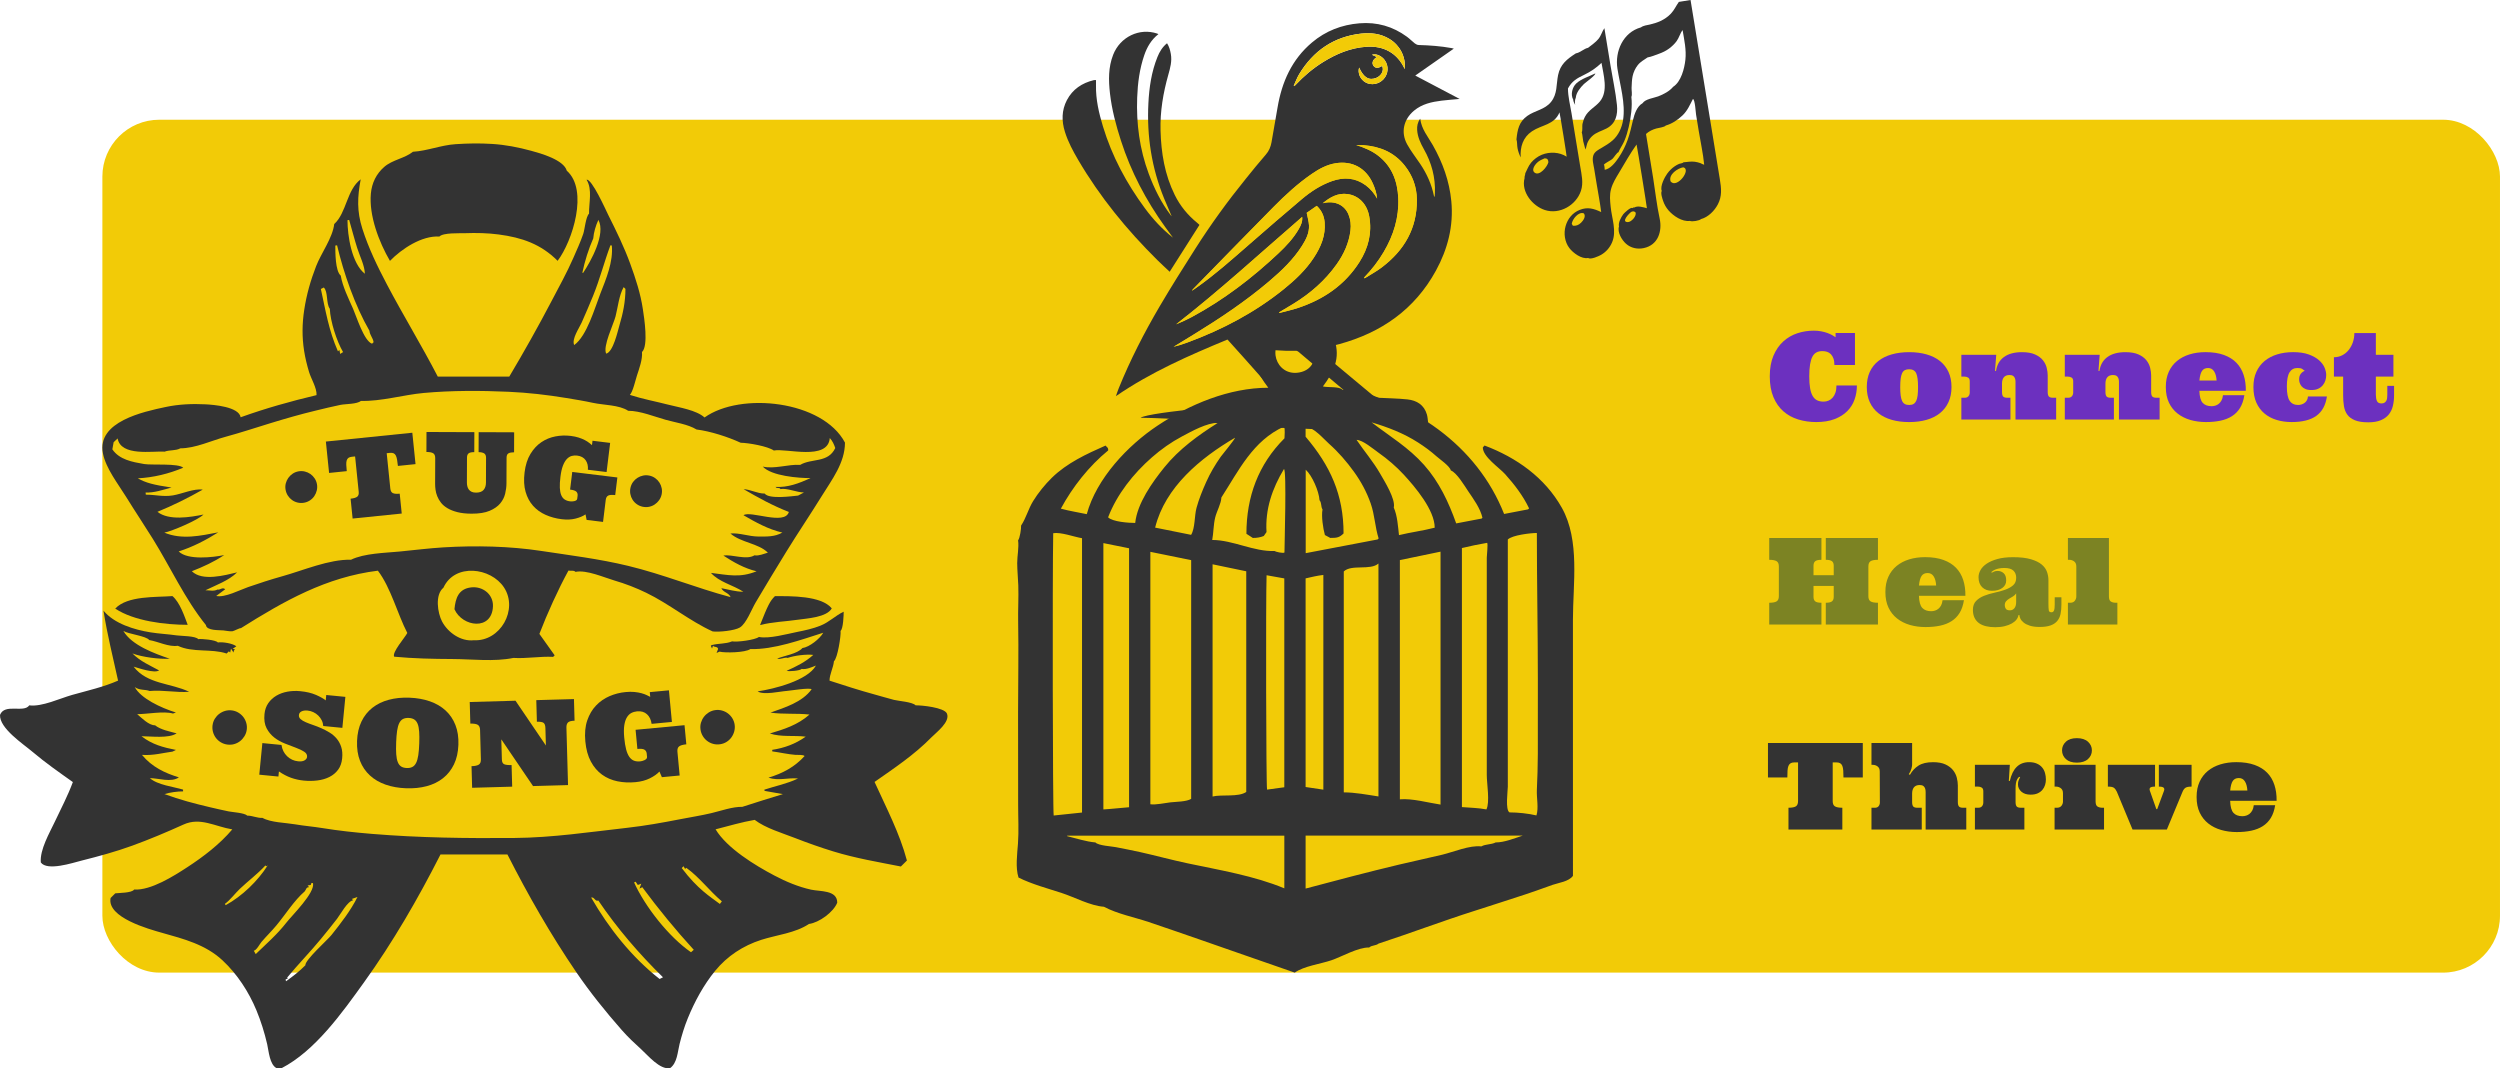
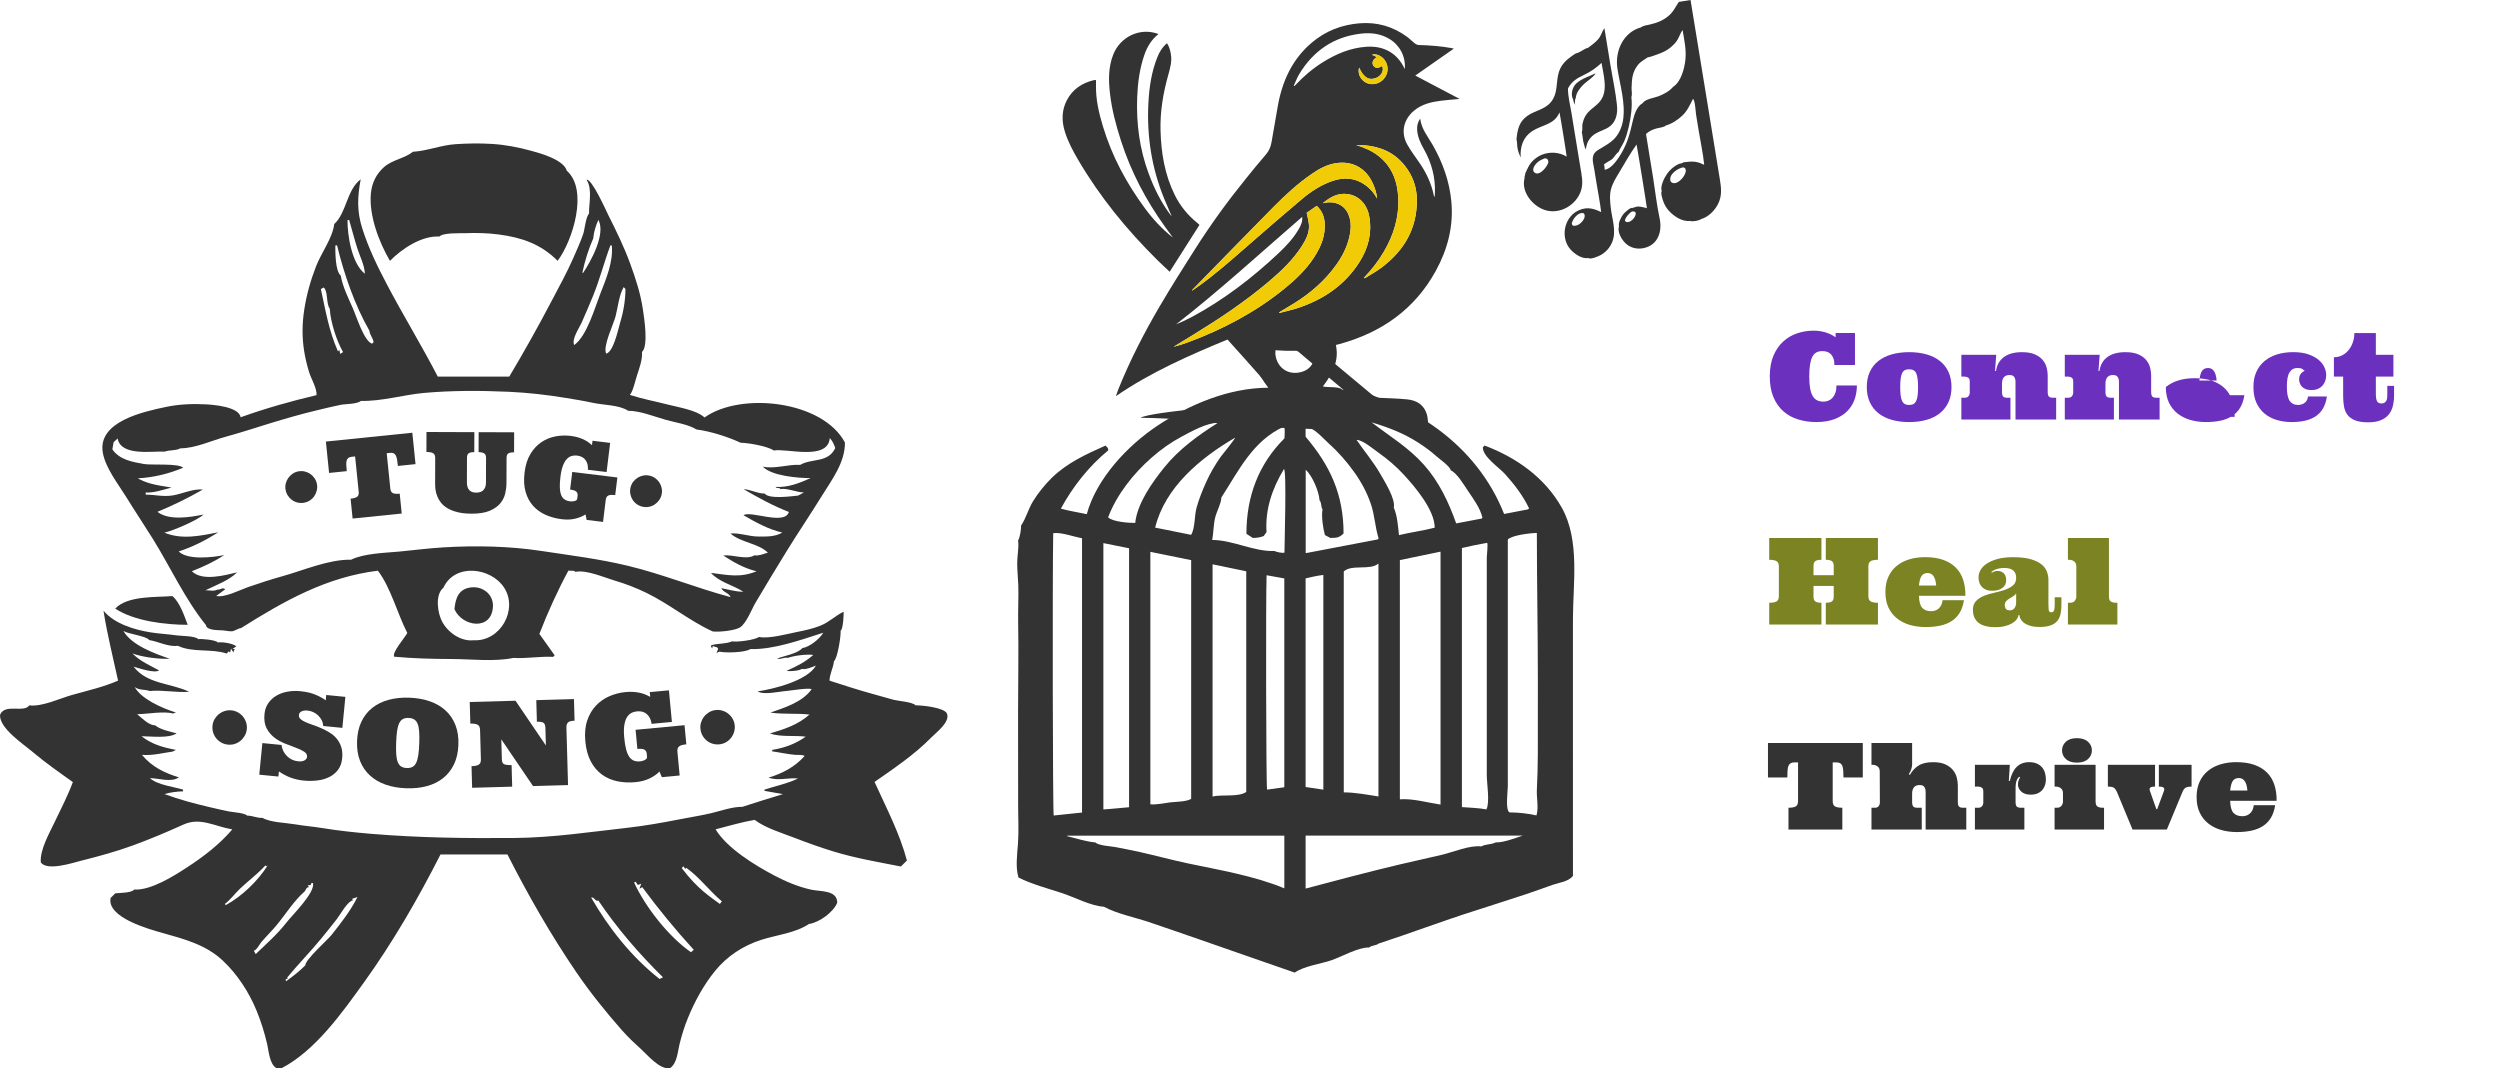
<svg xmlns="http://www.w3.org/2000/svg" viewBox="0 0 2493.76 1065.66">
  <defs>
    <style>
      .cls-1 {
        fill: #333;
      }

      .cls-1, .cls-2, .cls-3, .cls-4 {
        stroke-width: 0px;
      }

      .cls-2 {
        fill: #7c8323;
      }

      .cls-3 {
        fill: #6c30bf;
      }

      .cls-4 {
        fill: #f2cb07;
      }
    </style>
  </defs>
  <g id="Layer_1" data-name="Layer 1">
-     <rect class="cls-4" x="102.12" y="119.43" width="2391.63" height="850.76" rx="56.75" ry="56.75" />
-   </g>
+     </g>
  <g id="Layer_2" data-name="Layer 2">
    <g>
      <g id="Element_square-bird-cage.psd">
        <path class="cls-1" d="M1568.99,873.68c-3.99,5.63-14.13,6.87-20.07,8.9-8.46,2.9-16.8,6.15-25.3,8.91-17.61,5.73-35.2,11.51-52.84,17.11-32.08,10.19-63.62,22.17-95.63,32.62-2.72,2.28-6.73,1.46-9.37,3.91-11.13-.27-27.14,9.12-37.69,12.73-10.52,3.6-27.77,5.9-36.57,12.32-32.05-10.99-63.94-22.35-95.98-33.4-16.56-5.71-33.1-11.5-49.73-17.07-14.37-4.82-31.24-8.08-44.64-15.22-13.73-.99-29.33-9.59-42.41-13.83-14.19-4.6-29.39-8.66-42.77-15.28-3.2-9.82-1.32-23.46-.57-33.67.96-13.03.15-26.4.18-39.48.06-30.35-.08-60.7-.07-91.05,0-30.29.65-60.65.09-90.93-.23-12.12.55-24.27.14-36.3-.26-7.44-1.05-14.77-1.09-22.25-.04-7.27,1.89-15.63.88-22.73,1.82-2.11,3.19-11.96,3-14.74,4.91-7.27,7.27-16.74,11.98-24.36,5.09-8.25,11.77-16.51,18.73-23.33,15.05-14.73,34.56-23.7,53.53-32.1.93,1.41,3,1.92,2.6,4.87-19,15.54-35.48,36.34-47.18,58.06,8.62,2.39,17.27,3.62,25.85,5.49,9.7-35.55,40.86-68.59,70.85-88.47,32-21.21,71.41-37.63,110.24-37.63-11.34-14.94-19.49-29.69-12.31-48.8,6.66-17.72,24.25-27.11,42.78-26.09,16.41.9,30.42,11.59,35.58,27.21,6.03,18.26-.8,32-11.59,46.36,4.48,1.26,16.43-.21,19.39,3.3,13.47-2.9,35.64,8.03,48.07,12.98,16.92,6.73,32.92,15.73,47.54,26.57,29.5,21.87,52.22,50.21,65.74,84.38,7.83-1.5,15.41-2.96,23.83-4.57-.09.09.49-.45,1.09-1-5.94-12.47-14.62-23.84-23.83-34.05-6.19-6.86-22.33-17.39-22.33-26.76.6-.65,1.05-1.14,1.74-1.89,31.86,12.02,60.16,31.98,77.07,62.07,18.28,32.52,11.07,76.08,11.08,111.82.02,85.12.02,170.25.02,255.37ZM1147.49,802.26c5.58.76,14.39-1.27,19.96-1.91,5.62-.65,15.94-.52,20.74-3.48v-238.14c-13.62-2.77-27.07-5.5-40.7-8.27v251.81ZM1436.94,802.59v-252.31c-13.73,2.85-27.19,5.64-40.56,8.41v238.65c12.46-1.08,28.17,3.38,40.56,5.25ZM1504.05,538.13v246.69c0,3.79-2.71,23.25,1.72,25.55,8.36,0,18.73,1.09,26.85,3.02,2.33-7.54.05-17.27.4-25.35.53-11.98.94-23.83.97-35.87.05-24.52.03-49.04.03-73.56,0-49-1-98.03-1-146.96-6.02,0-24.55,2.08-28.97,6.5ZM1079.33,810.5v-273.63c-7.63-1.24-21.17-6.31-28.75-5-.84,43.2-.47,276.45.47,281.61,9.38-.99,18.77-1.97,28.29-2.97ZM1375.01,794.46v-232.37c-7.97,7.2-26.87.56-34.59,7.94v220.35c11.13.02,23.62,2.38,34.59,4.08ZM1243.14,789.98v-220.12c-11.31-2.35-22.43-4.66-33.59-6.97v231.64c9.11-2.26,25.84.84,33.59-4.54ZM1126.25,805.21v-258.31c-8.6-1.73-17.02-3.42-25.62-5.15v265.66c8.56-.49,17.07-1.54,25.62-2.19ZM1458.26,546.68v258.4c8.02.64,16.62.79,24.44,2.31,3.63-7.06.37-25.83.37-34.13,0-12.06,0-24.12,0-36.18,0-24.12,0-48.24,0-72.35,0-25.05,0-50.09,0-75.14,0-11.13,0-22.26,0-33.39,0-1.67,1.34-13.75.37-14.72-8.34,1.37-16.74,3.2-25.18,5.19ZM1302.35,886.35c30.88-8.25,61.84-16.4,92.93-23.83,14.39-3.44,28.88-6.47,43.28-9.93,11.17-2.68,27.64-9.7,39.05-8.3,4.47-2.45,9.83-1.67,14.34-3.96,8.67.04,18.75-4.14,27-6.81h-216.6v52.83ZM1064.52,833.57c-.02.16-.05.32-.07.49,9.24,2.23,18.74,5.46,28.25,6.28,2.76,3.17,16.34,3.88,20.35,4.69,7.89,1.59,15.85,3.06,23.7,4.81,16.08,3.59,32.02,7.98,48.14,11.38,31.32,6.62,66.64,12.5,96.23,24.91v-52.55h-216.6ZM1249.68,536.6c-2.15-1.39-4.38-2.84-6.37-4.13,0-36.95,11.8-69.09,37.96-95.25,0-3.55.81-8.34-.42-11.73-31.14,14.07-45.25,43.97-62.52,70.76-.22,6.15-4.66,13.73-6.15,19.85-1.83,7.5-1.61,15.06-2.98,22.52,20.62,0,41.54,11.84,62.09,10.99,1.06.85,8.75,2.58,9.97,1.5,0-8.2,2.29-82.82-.51-83.25-11.73,19.45-18.83,40.16-17.39,62.86-.99,1.42-1.79,2.58-2.72,3.92q-4.77,2-10.97,1.96ZM1302.34,435.63c24.58,28.91,37.87,57.73,37.87,96.46-3.87,3.82-6.21,4.6-13.28,4.49-1.98-1.07-3.76-2.03-5.34-2.88-1.83-6.41-3.7-19.15-2.36-25.5-1.84-2.81-.71-6.58-3-9.24-.56-8.91-7.23-24.44-13.78-30.44v83.26c23.86-4.55,47.61-9.07,71.75-13.68.11-.11.56-.59.99-1.04-3.6-11.13-3.89-23.38-7.87-34.75-4.05-11.56-9.62-21.89-16.79-31.82-7.23-10-15.55-19.65-24.77-27.8-5.28-4.67-15.63-17-23.42-16.85v9.79ZM1320.05,787.69v-214.18c-6.13.68-11.9,2.11-17.7,3.43v208.11c5.91.88,11.7,1.74,17.7,2.64ZM1281.1,785.3v-208.34c-6.02-1.08-11.84-2.12-17.68-3.16-.85,24.76-.48,209.1.47,213.84,5.67-.77,11.36-1.54,17.2-2.34ZM1188.14,533.5c4.03-6.53,3.25-19.1,5.37-26.84,2.42-8.85,5.93-17.48,9.68-25.86,4.04-9.02,8.88-17.15,14.52-25.21,1.37-1.96,14.73-18.03,14.15-18.91-34.22,20.03-69.69,49.18-79.6,89.61,12.06,2.42,23.72,4.76,35.88,7.21ZM1353.21,438.82c7.72,11.44,16.59,21.59,23.51,33.68,4.06,7.1,15.6,25.38,13.57,33.78,3.63,8.38,4.17,18.55,5.19,27.51,11.81-2.88,23.78-4.35,35.64-7.42,0-17.58-19.51-40.58-30.7-52.74-7.53-8.18-16.28-15.68-25.37-22.09-5.1-3.59-15.8-12.74-21.85-12.74ZM1132.37,521.64c2.09-19.65,17-40.52,29.11-55.52,14.63-18.12,33.92-32.11,53.47-44.38-11.13,0-26.3,8.49-35.95,13.62-10.79,5.74-20.86,12.88-30.04,20.92-18.36,16.08-34.85,36.83-43.63,59.76,4.53,4.53,20.66,5.6,27.03,5.6ZM1368.15,421.29c18.18,13.95,36.88,25.02,52.38,42.5,15.08,17.01,24.49,37.11,32.03,58.31,8.54-1.63,16.91-3.22,25.39-4.84.25-.25.6-.6.79-.79-2.17-9.56-8.86-18.54-14.29-26.58-3.31-4.91-11.38-18.52-17.28-20.63-.69-4.13-11.36-11.46-14.24-14.05-5.73-5.15-11.98-9.7-18.46-13.85-14.45-9.27-30-15.2-46.33-20.07ZM1284.78,334.06c-22.51,9.3-12.43,41.97,11.36,37.46,27.89-5.29,12.84-47.97-11.36-37.46Z" />
      </g>
      <g id="Element_swiss-canary.psd">
        <g>
          <path class="cls-1" d="M1314.05,348.26c3.31,2.76,6.42,5.34,9.52,7.92,15.79,13.18,31.56,26.38,47.39,39.51.79.66,2.05.98,3.11,1.04,9.97.57,19.99.61,29.9,1.68,9.27,1,16.62,5.46,19.39,15.11.76,2.65.83,5.51,1.26,8.61-4.19-2.44-7.78-4.83-11.62-6.7-6.14-2.99-12.79-4.3-19.56-4.57-24.13-.96-48.27-1.66-72.39-2.72-2.17-.1-4.25-2.14-6.53-3.36,1.76-4.12,4.48-6.84,8.22-7.61,4.83-.99,9.84-1.22,14.79-1.55,3.31-.22,6.65-.04,10.2-.04-.43-.46-.83-1.01-1.34-1.43-17.03-14.42-34.07-28.83-51.13-43.21-.64-.54-1.59-1.06-2.38-1.03-13.12.41-26.11-.8-39.05-2.82-.24-.04-.49,0-1.21,0,1.79,2.03,3.34,3.83,4.95,5.58,17.98,19.67,35.98,39.32,53.92,59.03,1.39,1.53,2.81,2.3,4.9,2.38,8.65.33,17.32.56,25.94,1.28,9.32.77,17.27,4.21,21.72,13.21,1.9,3.84,2.12,7.92,1.95,12.17-3.53-2.06-6.91-4.11-10.38-6.02-7.25-3.98-15.24-5.38-23.32-5.76-22.46-1.07-44.93-1.84-67.4-2.67-6.46-.24-12.45,1.67-18.21,4.63-.2-10.6,6.69-17.97,17.13-18.11,7.66-.1,15.32.24,22.98.39.82.02,1.64,0,3.27,0-21.8-25.47-43.58-50.11-65.64-74.51-38.53,15.94-76.39,32.5-111.3,56.47,1.04-2.93,1.79-5.32,2.73-7.63,11.51-28.45,25.5-55.69,41.02-82.11,11.38-19.37,23.39-38.38,35.46-57.33,15.49-24.32,32.41-47.63,50.58-70.03,6.5-8.02,12.96-16.09,19.76-23.85,3.19-3.63,4.84-7.73,5.66-12.26,2.09-11.52,4.07-23.06,6.01-34.61,4.28-25.47,14.21-47.97,34.39-64.98,13.65-11.51,29.56-17.67,47.33-19.12,17.49-1.43,33.3,3.09,47.43,13.45,2.74,2.01,5.11,4.53,7.8,6.62,1.08.83,2.57,1.56,3.89,1.59,10.99.3,21.93,1.1,32.76,3.06.7.13,1.38.33,2.24.55-12.83,8.97-25.48,17.8-38.45,26.86,14.84,7.82,29.21,15.4,44.25,23.33-6.52.61-12.28,1-18,1.71-9.91,1.23-19.52,3.32-27.5,9.99-10.46,8.75-13.41,21.73-6.79,33.66,3.78,6.81,8.66,13.01,13.02,19.49,6.61,9.84,11.37,20.47,13.72,32.13.03.13.18.23.64.75.11-1.5.21-2.59.26-3.69.64-15.74-3.28-30.32-11.01-43.98-3.37-5.97-6.27-12.16-6.7-19.16-.23-3.89.44-7.58,3.05-11.2,1.26,10.5,7.87,18.07,12.63,26.5,9.83,17.39,16.49,35.81,18.4,55.74,2.37,24.72-3.56,47.77-15.36,69.33-21.18,38.71-54.42,61.8-96.36,73.27-7.05,1.93-14.25,3.27-21.93,5.01ZM1303.43,212.31c.89,4.66,2.11,8.59,2.29,12.57.35,7.53-3,14.04-6.9,20.22-8.74,13.83-20.45,24.95-32.79,35.44-23.66,20.12-49.43,37.26-75.85,53.47-6.51,3.99-13.03,7.96-19.55,11.94,4.7-1.18,9.27-2.62,13.76-4.28,34.91-12.9,67.49-30.01,96.52-53.49,11.23-9.09,21.7-18.99,29.68-31.18,7.02-10.71,11.88-22.17,10.73-35.36-.55-6.33-3.04-11.79-7.87-16.31-3.67,2.56-7.13,4.97-10.03,6.99ZM1373.7,198.16c-.49-5.34-2.11-10.33-4.28-15.18-6.85-15.32-20.44-22.81-36.99-20.18-8.9,1.42-16.63,5.64-23.94,10.68-13.9,9.59-26.3,20.96-38.12,32.93-26.96,27.31-53.72,54.82-80.55,82.26-.22.22-.34.55-.87,1.42,2.04-1.42,3.48-2.41,4.9-3.42,18.38-13.01,35.17-27.96,52.1-42.74,17.43-15.22,34.9-30.4,52.61-45.29,9-7.57,18.84-14.01,30.07-17.98,11.9-4.2,23.22-3.48,33.64,4.14,4.82,3.53,8.5,8.1,11.44,13.34ZM1319.39,202.75c.23-.06.47-.11.7-.17,11.32-2.69,21.04,1.69,25.05,11.44,2.09,5.09,2.63,10.44,1.96,15.92-1.55,12.53-6.64,23.63-13.87,33.79-11.51,16.19-26.2,28.94-43.06,39.29-4.73,2.9-9.51,5.71-14.27,8.56.07.21.13.42.2.64,6.15-1.64,12.4-2.97,18.44-4.97,25.5-8.44,46.77-22.74,61.43-45.71,8.9-13.95,12.83-29.15,9.85-45.71-2.19-12.17-10.28-20.65-21.54-22.24-9.81-1.39-17.68,3.23-24.88,9.16ZM1360.68,276.86c.18.26.35.53.53.79,5.66-3.57,11.6-6.77,16.92-10.78,22.54-16.97,35.56-39.03,35.22-67.9-.15-12.68-4.35-24-12.22-33.89-10.42-13.08-24.48-18.97-40.79-20.22-1.24-.1-2.5-.11-3.75-.13-1.24-.02-2.48,0-3.72,0,7.95,2.49,15.45,5.58,21.96,10.64,13.72,10.65,19.16,25.41,19.93,42.11.89,19.43-4.71,37.28-14.53,53.91-5.48,9.28-12.05,17.74-19.55,25.48ZM1298.92,216.34c-41.7,36.07-82.26,73.34-125.77,107.18,5.37-2.2,10.58-4.57,15.61-7.28,31.8-17.11,60.21-38.86,86.45-63.52,7.77-7.31,15.07-15.1,20.43-24.44,2.06-3.59,3.81-7.36,3.28-11.95ZM1401.25,68.97c1.21-12.18-4.85-23.78-15.22-30.09-8.92-5.42-18.73-6.48-28.69-5.31-27.05,3.18-47.26,17.15-61.29,40.24-2.23,3.68-3.72,7.81-5.54,11.73.21.11.41.22.62.33.41-.39.84-.76,1.23-1.18,8.17-8.75,17.21-16.43,27.39-22.76,13.31-8.27,27.48-14.22,43.3-15.29,17.14-1.16,30.93,6.24,38.22,22.33ZM1355.73,67.43c-1.67,5.51,1.14,11.84,6.6,14.87,5.61,3.12,13.2,1.69,17.77-3.34,4.86-5.36,5.37-12.97,1.24-18.86-3.16-4.51-9.03-6.98-12.8-5.44,1.59.72,3.22,1.46,5.03,2.29-3.88,2.05-5.39,5.5-3.81,8.2,1.79,3.06,4.88,3.26,8.98.59,2.26,5.55-1.77,10.28-5.98,11.98-7.16,2.88-12.56-.36-17.02-10.29Z" />
          <path class="cls-1" d="M1155.51,34.05c-7.11,5.59-11.32,12.85-14.11,21.01-4.68,13.66-6.53,27.83-7.06,42.18-.96,26.03,2.38,51.46,11.49,75.98,5.5,14.8,12.43,28.88,22.03,41.53.18.24.4.44.88.97-2.59-6.1-5.08-11.77-7.43-17.5-12.53-30.55-17.47-62.4-15.79-95.27.8-15.74,3.08-31.3,9.02-46.08,2.09-5.22,4.94-9.97,9.59-13.74,2.15,3.35,3.11,6.95,3.78,10.7,1.3,7.23-.63,14.04-2.55,20.83-5.11,18.11-8.22,36.49-7.73,55.37.58,22.41,4.15,44.17,14.21,64.5,5.4,10.92,12.95,20.12,22.39,27.78.65.52,1.26,1.09,1.87,1.65.18.16.29.4.32.44-9.86,15.52-19.67,30.96-29.66,46.68-4.03-3.81-8.27-7.66-12.33-11.68-30.38-30.06-57.25-62.91-78.92-99.85-5.23-8.91-10.11-18-13.22-27.93-3.4-10.84-3.41-21.55,1.95-31.76,5.7-10.84,15.06-17.05,26.79-19.89.69-.17,1.44-.09,2.23-.13,0,1.9.03,3.63,0,5.37-.27,14.07,2.91,27.57,6.93,40.9,8.98,29.73,23.44,56.66,41.81,81.58,8.08,10.96,17.22,20.93,28.03,29.36-2.6-3.56-5.22-7.09-7.8-10.67-19.07-26.46-34.09-54.99-44.09-86.1-4.95-15.39-9.11-30.97-10.94-47.08-1.49-13.07-1.73-26.09,3.21-38.65,6.99-17.77,26.18-26.99,43.81-21.09.39.13.75.34,1.31.59Z" />
          <path class="cls-1" d="M1265.7,405.4c-13.2,1.97-24.11,6.04-26.67,20.8-33.47-6.45-67.31-8.92-101.33-9.49,8.95-5.87,112.29-15.17,127.99-11.31Z" />
          <path class="cls-4" d="M1303.43,212.31c2.9-2.02,6.36-4.43,10.03-6.99,4.83,4.52,7.31,9.99,7.87,16.31,1.15,13.2-3.71,24.65-10.73,35.36-7.98,12.19-18.45,22.09-29.68,31.18-29.02,23.48-61.61,40.6-96.52,53.49-4.49,1.66-9.06,3.1-13.76,4.28,6.52-3.98,13.04-7.95,19.55-11.94,26.42-16.21,52.19-33.36,75.85-53.47,12.33-10.48,24.05-21.61,32.79-35.44,3.9-6.17,7.25-12.69,6.9-20.22-.18-3.98-1.41-7.91-2.29-12.57Z" />
          <path class="cls-4" d="M1373.7,198.16c-2.93-5.24-6.62-9.81-11.44-13.34-10.42-7.63-21.74-8.34-33.64-4.14-11.23,3.96-21.07,10.41-30.07,17.98-17.71,14.89-35.17,30.07-52.61,45.29-16.93,14.78-33.72,29.74-52.1,42.74-1.42,1.01-2.86,1.99-4.9,3.42.53-.88.65-1.2.87-1.42,26.83-27.44,53.59-54.95,80.55-82.26,11.82-11.97,24.22-23.34,38.12-32.93,7.31-5.04,15.04-9.27,23.94-10.68,16.55-2.63,30.14,4.85,36.99,20.18,2.17,4.85,3.79,9.84,4.28,15.18Z" />
          <path class="cls-4" d="M1319.39,202.75c7.2-5.94,15.06-10.55,24.88-9.16,11.26,1.59,19.35,10.07,21.54,22.24,2.99,16.57-.94,31.76-9.85,45.71-14.66,22.97-35.93,37.27-61.43,45.71-6.03,2-12.29,3.33-18.44,4.97-.07-.21-.13-.42-.2-.64,4.76-2.85,9.54-5.66,14.27-8.56,16.86-10.35,31.55-23.1,43.06-39.29,7.23-10.17,12.32-21.26,13.87-33.79.68-5.48.13-10.82-1.96-15.92-4-9.74-13.73-14.13-25.05-11.44-.23.06-.47.11-.7.17Z" />
          <path class="cls-4" d="M1360.68,276.86c7.5-7.74,14.07-16.21,19.55-25.48,9.82-16.62,15.42-34.47,14.53-53.91-.76-16.69-6.21-31.45-19.93-42.11-6.51-5.06-14.01-8.15-21.96-10.64,1.24,0,2.48-.02,3.72,0,1.25.02,2.5.04,3.75.13,16.32,1.25,30.38,7.14,40.79,20.22,7.88,9.89,12.07,21.21,12.22,33.89.34,28.87-12.68,50.94-35.22,67.9-5.33,4.01-11.27,7.21-16.92,10.78-.18-.26-.35-.53-.53-.79Z" />
-           <path class="cls-4" d="M1298.92,216.34c.53,4.59-1.22,8.35-3.28,11.95-5.36,9.34-12.65,17.13-20.43,24.44-26.24,24.66-54.65,46.41-86.45,63.52-5.03,2.71-10.24,5.08-15.61,7.28,43.51-33.85,84.06-71.11,125.77-107.18Z" />
-           <path class="cls-4" d="M1401.25,68.97c-7.29-16.08-21.09-23.48-38.22-22.33-15.82,1.07-29.98,7.01-43.3,15.29-10.18,6.32-19.22,14.01-27.39,22.76-.39.41-.82.79-1.23,1.18-.21-.11-.41-.22-.62-.33,1.83-3.92,3.31-8.05,5.54-11.73,14.03-23.09,34.25-37.06,61.29-40.24,9.97-1.17,19.77-.12,28.69,5.31,10.38,6.3,16.43,17.91,15.22,30.09Z" />
          <path class="cls-4" d="M1355.73,67.43c4.46,9.93,9.86,13.16,17.02,10.29,4.22-1.69,8.24-6.42,5.98-11.98-4.09,2.67-7.18,2.47-8.98-.59-1.58-2.7-.07-6.14,3.81-8.2-1.81-.82-3.44-1.57-5.03-2.29,3.77-1.54,9.64.93,12.8,5.44,4.12,5.89,3.62,13.5-1.24,18.86-4.56,5.03-12.15,6.45-17.77,3.34-5.46-3.03-8.26-9.36-6.6-14.87Z" />
        </g>
      </g>
    </g>
  </g>
  <g id="Layer_3" data-name="Layer 3">
    <g id="Element_musical-notes.psd">
      <g>
        <path class="cls-1" d="M1597.18,211.51c-1.15-9.41-3-18.78-4.53-28.14-.82-5.04-1.65-10.08-2.47-15.11-.7-4.26-2.23-9.05-.81-13.3,1.27-3.78,5.19-5.66,8.42-7.56,3.8-2.23,7.53-4.47,10.85-7.39,5.73-5.05,9.15-12.55,10.34-20,2.68-16.84-2.99-34.95-5.59-51.57-2.69-17.14,5.55-36.16,23.48-41.14,2.36-1.85,6.16-2.19,8.99-2.86,3.6-.86,7.23-1.93,10.6-3.52,3.8-1.79,7.36-4.25,10.26-7.3,3.37-3.55,5.16-7.84,7.95-11.72l11.66-1.91c6.51,39.76,13.01,79.51,19.51,119.27,3.25,19.92,6.51,39.83,9.75,59.75,1.44,8.81,2.3,16.69-2.07,24.94-3.37,6.37-9.6,12.65-16.73,14.58-1.43,1.52-9.11,2.89-11.05,1.81-7.79,1.1-16.7-5.06-21.44-10.56-2.42-2.82-4.15-5.9-5.34-9.42-.75-2.22-2.64-7.66-1.35-9.91-1.89-4.68,2.93-13.86,5.53-17.37,2.08-2.81,4.51-5.25,7.4-7.21,1.41-.96,2.86-1.78,4.43-2.43.92-.38,3.68-.56,4.2-1.54,3.87-.28,7.57-1.09,11.49-.55,1.89.26,3.7.75,5.5,1.36.98.33,2.88,1.63,3.77,1.49-1.11-11.19-3.6-22.41-5.42-33.51-.89-5.42-1.78-10.85-2.66-16.27-.38-2.33-1.02-14.96-3.13-15.71-3.03,5.81-5.38,11.55-10.23,16.24-4.65,4.48-10.61,8.51-16.89,10.26-1.14,1.66-7.44,2.38-9.45,2.96-3.96,1.15-7.14,2.65-10.26,5.47,2.4,14.69,4.89,29.62,7.16,44.1,2.06,13.16,3.59,26.99,6.44,40.14,2.76,12.75-1.5,26.55-15.84,29.58-6.34,1.34-12.82.02-17.71-4.35-4.11-3.67-8.85-11.35-7.01-17.17-.9-3.88,2.11-9.24,4.28-12.25.86-1.19,7.83-7.76,9.26-6.1.45-.28.9-.56,1.36-.85.1.07.25.16.41.27,3.33-2.15,9.06-.25,12.54.68.02-1.43-9.14-58.09-10.3-63.55-6.36,8.86-11.83,18.76-17.46,28.11-3.13,5.2-6.33,10.29-7.96,16.2-1.71,6.2-1.02,11.69-.4,17.95,1.13,11.5,6.16,24.09,1.42,35.29-2.25,5.33-6.07,9.71-11.11,12.58-2.06,1.18-10.28,4.97-12.79,3.03-6.51,1.43-15.09-5.07-18.72-9.84-4.69-6.17-5.84-14.61-3.77-21.94,2.05-7.26,6.87-13.25,13.94-16.11,7.98-3.23,14.21-1.36,21.55,2.12ZM1600.69,169.39c5.84-.95,10.9-7.65,13.99-12.24,3.67-5.47,6.61-11.27,8.85-17.48,2.37-6.56,3.83-13.32,5.43-20.07,1.35-5.73,3.93-13.56,9.48-16.62,2.74-4.25,11.26-5.19,15.63-6.86,5.29-2.03,11.23-5.08,14.92-9.54,7.93-5.05,11.25-18.28,12.19-26.9,1.1-10.02-1.15-19.76-2.77-29.66-2.47,3.11-3.52,7.61-5.92,10.94-2.06,2.85-4.7,5.33-7.51,7.43-3.09,2.31-6.7,4.04-10.33,5.31-3.5,1.23-7.52,2.98-11.16,3.56-3.6,2.57-7.07,4.18-9.89,7.79-2.47,3.16-4.22,7.02-5.07,10.94-.84,3.89-.77,7.71-1.02,11.63-.14,2.15.84,7.14-.22,8.99,1.16,9.47-.52,20.78-2.63,30.01-1.11,4.82-2.52,9.62-4.47,14.17-1.63,3.81-4.24,7.28-5.78,11.05-1.29.03-4.84,5.63-5.91,6.55-2.49,2.15-6.58,3.63-8.67,5.93.78.55.7,4.03.88,5.09ZM1679.05,166.9c-5.58.91-15.07,7.18-12.59,14.11,6.26,7.59,21.08-12.14,12.59-14.11ZM1568.92,225.15c3.23.31,5.64-.55,8.13-2.93,2.32-2.23,5.19-6.38,2.87-9.35-5.22-2.22-11.6,5.87-12.08,10.39.37.65.69,1.21,1.09,1.89ZM1627.18,211.37c-2.06,1.42-10.54,10.18-3.4,10.18,3.5,0,8.91-6.07,7.74-9.61-1.46-1.41-2.5-1.33-4.34-.58Z" />
        <path class="cls-1" d="M1600.39,28.11c2.03,12.43,4.07,24.85,6.1,37.28,2.13,13.03,5.07,26.19,6.42,39.32.99,9.62-1.15,18.65-10.4,23.43-4.88,2.52-10.27,3.8-14.37,7.67-1.73,1.63-3.18,3.58-4.25,5.69-1.23,2.44-1.32,5.27-2.44,7.64-.55-2.74-1.61-5.37-2.18-8.15-.6-2.94-.67-6.32-1.48-9.16.98-1.33.33-6.35.68-8.02.54-2.56,1.36-5.08,2.57-7.41,3.47-6.68,10.07-9.49,14.73-15.02,8.76-10.39,3.68-26.69,1.73-38.65-5.29,5.01-10.68,8.74-17.25,11.89-7.25,3.47-12.34,6.35-16.21,13.64.04,8.25,2.24,16.68,3.56,24.79,1.45,8.89,2.9,17.78,4.35,26.67,1.45,8.89,2.91,17.78,4.38,26.66,1.33,8.07,3.32,15.98.65,24-4.76,14.33-21.22,23.93-35.99,19.12-12.3-4-23.91-18.14-20.24-31.82-.26-1.69.76-3.18.72-4.84,1.94-3.67,3.07-7.31,5.79-10.58,2.74-3.29,6.66-6.25,10.64-7.87,7.87-3.19,17.61-2.77,24.82,1.9.03-1.47-5.95-38.62-7.13-44.21-5.19,12.64-17.53,12.24-27.45,18.88-9.03,6.05-11.96,15.67-11.25,26.08-1.44-2.88-2.5-5.91-3.14-9.08-.58-2.87-.23-6.19-1.09-8.96,1.01-9.61,2.47-17.49,10.88-23.43,7.67-5.42,17.42-6.16,23.63-13.91,6.46-8.06,5.09-17.26,7.01-26.72,2.19-10.8,8.92-16.03,17.7-21.69,4.42-.72,7.99-4.72,12.23-5.56,3.64-2.92,7.41-5.29,10.4-8.96,2.65-3.26,3.55-7.41,5.87-10.63ZM1540.89,157.9c-3.43,1.53-6.01,2.42-8.62,5.39-1.74,1.98-4.48,6.32-1.75,8.71,5.06,4.44,13.23-6.18,14.03-10.29-.46-2.79-.76-3.53-3.65-3.81Z" />
        <path class="cls-1" d="M1571.22,104.69c-.86-1.73-1.88-3.38-1.94-5.34-2.86-5.07-.89-12.4,3.06-16.11,4.89-4.6,12.94-7.06,18.94-10,.67,1.68-9.83,9.11-11.3,10.56-3.62,3.58-7.67,8.44-8.14,13.74-1.01,1.99-.96,5.02-.61,7.14Z" />
      </g>
    </g>
  </g>
  <g id="Layer_4" data-name="Layer 4">
    <g id="Element_banner-ribbon.psd">
      <g>
        <path class="cls-1" d="M110.3,895.78c1.45-1.45,3.38-3.38,4.66-4.66,3.11-.47,16.75-.3,18.78-3.77,16.91.96,39.71-13.57,53.2-22.37,16.08-10.49,32.37-22.96,44.78-37.66-17.43-2.89-31.89-12.44-48.68-4.84-16.77,7.6-33.68,14.72-50.98,21.03-16.58,6.05-33.76,10.69-50.87,15-8.68,2.19-34.14,10.66-40.48,1.77-1.07-12.73,8.68-29.37,13.95-40.54,6.14-13,13.06-26.15,18.02-39.62-13.76-9.78-27.44-19.3-40.33-30.23C23.16,742.09-.64,726.48.01,713.13c4.66-11.84,23.75-1.63,29.17-9.54,12.64,1.66,30.82-7.06,42.9-10.44,15.16-4.25,31.28-7.88,45.7-14.23-4.93-22.77-10.74-45.42-14.55-69.78,10.75,13.06,30.77,19.01,46.76,21.61,8.69,1.41,17.62,1.79,26.35,3.06,4.48.65,18.68.44,21.44,3.75,2.45-.59,17.71.72,19.54,3.3,4.48-.72,14.8.85,18.44,3.83-1.34.92-2.4,1.64-3.67,2.51.73.15,1.23.25,2.3.47-.97.87-1.44,1.96-1.39,3.27-.88-1.34-1.58-2.4-2.59-3.94-.32,1.59-.54,2.68-.78,3.9-.58-.51-.97-.86-1.36-1.2-.65.65-1.3,1.3-2.2,2.2-15.14-5.15-33.73-.62-48.73-7.74-8.9,1.41-19.75-4.28-28.45-5.7-3.03-4.16-20.76-5.91-25.84-9.12,8.28,14.4,31.48,22.73,46.31,27.75-10.35.54-27.12-1.5-37.26-5.28,8.12,8.15,17.65,11.97,26.62,16.95-4.89,3.15-20.54-2.38-25.4-3.76,13.35,17.62,37.4,16.28,55.41,25.07-13.13.99-26.45-2.07-39.41-.79-4.69-1.82-10.11-.44-14.92-3.93,6.08,11.36,26.03,20.67,41.09,25.4-1.05.36-1.71.59-2.93,1.01-9.26-2.69-25.78.62-35.69.62,4.12,3.47,11.68,11.3,17.79,11.09,5.64,4.53,14.66,6.15,21.54,8.05-7.81,5.32-25.73,2.87-35.06,2.87,10.46,8.2,21.9,11.24,34.37,13.66-1.08.53-1.7.84-3.41,1.68-9.03,1.17-19.29,4.1-30.49,3.27,9.95,12.04,22.77,18.11,36.84,22.42-7.75,5.42-20.29.78-28.93.78,7.52,6.82,23.75,8.59,33.1,11.43v1.77c-5.7,0-13.14,1.02-18.57,2.7,14.99,5.56,30.01,9.49,45.57,13.15,6.17,1.45,12.32,2.86,18.53,4.14,3.84.79,15.62,1.37,18.57,4.22,5.14-.1,9.86,2.6,15.04,2.2,8.36,4.72,23.08,4.82,32.53,6.45,9.06,1.56,18.18,2.26,27.24,3.74,16.46,2.68,32.8,4.42,49.28,5.79,47.66,3.95,94.55,4.5,142.3,4.1,38.03-.32,75.16-5.95,112.83-10.19,17.33-1.95,35.03-5.1,52.16-8.46,10.48-2.06,21.02-3.66,31.4-6.12,9.72-2.3,21.1-6.48,31.02-6.3,13.4-4.35,26.99-8.59,40.42-12.68-6.65-1.18-12.31-2.17-18.26-3.23-.03-.12-.13-.62-.25-1.21,11.02-3.68,22.49-5.79,33.61-11.14-9.94-1.04-19.67,2.6-29.51-.85,14.12-4.21,26.27-10.7,36.07-21.57-1.36-1.52-7.43-1.02-9.14-1.15-7.74-.62-15.42-2.44-23.14-3.48v-1.54c11.94-1.83,22.96-5.76,33.4-13.15-11.67-1.49-24.58.61-35.79-3.16,13.94-4.16,27.71-8.4,39.55-18.89-12.99-1.45-25.96-.06-38.98-1.94,14.31-5.01,31.8-10.37,41.1-23.27-1.94-1.85-21.81,1.46-24.77,1.65-6.65.41-23.15,4.42-29.1.45,15.86-2.29,49.78-10.68,58.18-25.75-4.16,1.59-9.68,4.16-14.24,3.36-1.79,1.79-12.45,2.75-15.02,1.86,9.41-4.16,18.55-8.61,26.62-15.85-7.24-.85-18.72.66-25.59,2.99-3.36-1.02-6.45,1.88-10.48.7,6.75-2.84,20.23-4.73,25.2-10.52,6.94-.93,17.42-9.24,20.81-15.29-22.11,7.02-49.24,16.96-72.77,16.31-5.02,3.57-25.25,3.95-30.68,2.56-.57.25-1.31.57-3,1.3.76-1.94,1.16-2.96,1.55-3.96-.51-2.9-3.82-1.34-5.08-3.28-.25.72-.48,1.36-.99,2.82-.49-1.14-.82-1.91-1.15-2.69.05-.05.57-.57.69-.69,7.02-1.94,14.05-1.02,20.46-3.77,4.87.96,22.98-1.37,26.79-4.4,9.85,2.1,28.24-3.01,37.98-4.96,8.06-1.61,15.83-3.27,23.49-6.34,8.77-3.51,14.93-10.08,23.07-13.89.04,3.08-.41,17.12-3.11,19.16.61,4.47-2.96,27.34-6.6,30.28-.58,6.48-4.4,13.05-4.4,19.34,14.86,4.86,29.69,9.61,44.76,13.74,6.53,1.79,13,3.75,19.55,5.46,4.35,1.13,18.33,1.99,21.58,5.43,5.64-.13,28.69,2.07,31.25,8.25,3.43,8.29-10.7,18.8-15.49,23.69-17.11,17.43-36.84,30.55-56.73,44.47,11.62,25.64,25.03,51.1,32.28,78.39-2.01,1.99-3.68,3.65-6.02,5.97-22.65-4.47-45.08-8.2-67.31-15.02-12.95-3.97-25.63-8.46-38.24-13.38-12.56-4.9-29.51-9.85-40.29-18.12-12.81,2.21-25.66,6-39,9.43,11.39,18.92,39.45,35.99,58.7,46.12,11.55,6.08,23.78,11.23,36.56,14.07,9.01,2,26.1.19,26.1,12.97-3.69,9.43-18.08,19.95-28.26,21.25-13.44,9.08-32.31,10.94-47.54,15.84-18.11,5.82-33.93,16.16-45.95,30.87-11.53,14.1-20.49,30.67-27.37,47.49-3.36,8.23-5.97,16.83-8.14,25.45-1.98,7.87-2.28,19.08-9.57,24.24-10.22,1.55-21.86-12.64-28.5-18.67-6.87-6.24-13.49-12.44-19.62-19.42-16.12-18.36-31.56-37.47-45.34-57.68-25.6-37.57-48.13-76.94-68.69-117.45h-66.77c-22.51,44.3-47.44,87.45-76.49,127.82-21.59,30-48.56,68.11-82.15,85.41h-4.74c-7.16-3.55-7.96-17.27-9.52-24.01-2.65-11.42-6.25-23.01-10.74-33.83-7.64-18.41-19.17-36.14-33.8-49.77-16.91-15.76-38.59-21.35-60.27-27.45-13.15-3.7-55.18-15.26-51.39-34.71ZM589.66,895.28c17.5,30.43,40.5,59.53,68.31,81.27,1.12-.57,2.18-1.1,3.36-1.7-23.93-23.49-45.68-48.77-64.52-76.59-3.28,1.39-3.7-3.75-7.15-2.98ZM352.3,898.01c-5.85,1.01-12.65,14.03-16.17,18.58-5.23,6.78-10.59,13.41-16.03,20.02-10.86,13.19-22.79,25.34-33.65,38.51,0,0,.32.38.7.82-.73.34-1.47.69-2.26,1.06.11.54.21,1.04.38,1.83,6.98-4.95,13.5-10.04,19.34-15.95-.57-5.14,22.18-25.37,25.96-30.11,9.4-11.78,19.29-24.48,26.02-38.03-2.26.79-3.86,1.34-5.59,1.95.52.52.77.77,1.3,1.3ZM632.5,880.23c11.09,24.39,34.57,54.26,56.78,69.64.97-.86,1.91-1.69,2.76-2.44-18.26-19.95-35.28-40.75-51.35-62.45-.8.4-1.49.75-2.85,1.44.66-1.78,1.09-2.95,1.83-4.96-1.6.61-2.44.93-3.45,1.31-.65-.97-1.38-2.08-2.17-3.27-.53.25-.98.46-1.55.73ZM303.91,889.18c-10.68,9.27-19.18,23.11-28.31,34.04-4.73,5.66-10.02,10.78-14.79,16.39-1.8,2.11-4.74,8.11-7.63,8.76.55.96,1.11,1.95,1.9,3.34,10.69-10.31,21.32-19.53,30.56-31.36,5.9-7.55,28.76-29.82,26.58-39.42-.45-.06-.95-.13-1.54-.21-.25.7-.47,1.33-.71,2.01-.99.17-1.99.35-3.13.55.51.58.86.97,1.51,1.7-3.12-.1-2.89,2.45-4.45,4.2ZM718.08,901.73c.77-1.04,1.28-1.72,1.97-2.64-12.27-10.25-22.4-24.16-35.44-33.4-.31.26-.56.47-1.24,1.04-.5-.86-1.03-1.76-1.57-2.69-.83.88-1.3,1.38-1.76,1.87,16.04,21.23,28.39,28.52,38.04,35.81ZM264.74,863.29c-7.6,8.31-17.3,15.55-25.51,23.35-4.59,4.35-9.9,11.47-14.88,14.93.23.41.46.83.75,1.36,16.36-8.97,32.03-24.03,42-39.78-.46.33-.92.66-1.41,1.01-.31-.29-.7-.64-.94-.86Z" />
        <path class="cls-1" d="M240.06,416.22c25.07-8.98,50.16-16.03,75.69-22.08.49-6.84-5.5-16.5-7.46-23.05-2.04-6.79-3.81-13.95-4.91-20.93-2.2-14.04-2.02-27.28.1-41.18,2.3-15.09,6.3-29.19,11.84-43.47,5.03-12.97,16.51-28.32,18.07-42.03,12.35-11.16,12.34-34.07,26.41-44.61-3.28,17.48-3.93,31.78,1.64,49.24,6.22,19.49,14.97,37.49,24.48,55.56,16.32,31,34.7,60.93,50.78,92.02h71.29c14.71-24.7,28.85-49.9,42.2-75.38,7.44-14.2,15.25-28.24,21.68-42.93,3.49-7.97,7.12-15.91,9.94-24.14,1.47-4.3,2.47-16.96,5.77-20.13-.23-10.49,3.55-24.21-2.48-33.83,5.26-1.19,19.34,30.57,21.67,35.22,7.94,15.84,15.79,31.84,21.86,48.5,5.49,15.05,10.34,29.84,12.68,45.72,1.19,8.06,5.74,36.24-.92,42.42.63,7.38-2.76,16.51-5.03,23.45-1.6,4.92-3.92,15.85-7.05,19.33,12.6,4.1,25.85,6.52,38.66,9.83,10.54,2.72,27.7,5.32,35.81,12.68,36.23-25.81,117.92-16.82,140.08,25.06,0,20.23-13.11,37.06-23.44,53.77-11.43,18.47-23.6,36.46-34.99,54.95-10.4,16.88-20.68,33.9-30.77,50.94-3.82,6.45-9.23,20.92-15.67,24.8-5.15,3.1-21.15,4.78-27.15,3.89-23.05-10.52-43.28-27.46-66.25-38.56-10.21-4.94-20.86-9.06-31.75-12.24-10.18-2.98-27.92-10.9-38.77-8.59-1.97-1.96-4.47-.7-7.05-1.29-10.56,19.4-21.01,42.48-28.98,63.16,4.96,6.96,10.09,14.16,15.24,21.39-.39.39-.91.91-1.51,1.51-13.18-.68-26.34,1.88-39.61,1.06-19.26,3.98-41.44,1.18-61.06,1.1-19.13-.08-38.86-.52-57.91-2.33-2.44-4.32,11.08-19.46,13.1-23.66-9.92-19.22-16.37-45.08-29.35-62.13-51.59,6.39-93.39,30.17-136.59,57.31-1.42-.22-6.93,2.92-8.54,3.12-2.38.3-6.58-.59-9.02-.85-4.02-.43-16.74.48-17.39-5.36-20.67-25.48-35.55-57.99-52.9-85.9-8.72-14.03-17.92-27.73-26.59-41.79-8.03-13.01-20.23-28.34-23.23-43.55-6.25-31.75,40.58-41.57,62.72-46.29,12.81-2.73,26.31-3.31,39.55-2.64,7.94.4,33.41,2.38,35.09,12.91ZM215.67,594.47c8.49,1.96,23.76-6.07,31.89-8.88,11.3-3.9,22.5-7.56,34.02-10.77,20.72-5.76,46.9-17.11,68.54-16.47,13-6.44,34.25-6.82,48.35-8.18,14.68-1.41,29.18-3.29,44-4.18,31.91-1.93,65.88-1.23,97.29,3.55,29.09,4.43,57.9,7.93,86.79,14.9,34.79,8.39,67.82,22.03,102.24,31.21-1.86-4.51-7.23-4.56-9.28-8.96,7.48,1.4,14.31,3.57,21.96,3.57-10.09-6.64-24.19-9.6-32.3-18.8,17.04,2.08,28.92,5.17,45.5-1.61-12.1-2.88-22.54-8.79-33.1-15.66,9.01-1.49,22.51,4.79,31.03-.25,4.72.71,8.85-1.47,13.35-2.66-9.33-9.38-26.91-9.95-37.34-19.11,8.43-.91,18.68,2.99,27.53,3.01,8.61.02,16.52.49,24.25-3.94-13.91-3.21-26.54-10.19-38.76-17.31,6.87-4.96,41.27,10.49,45.26-3.26-15.89-6.15-30.42-14.18-45.16-22.72,7.28.37,13.7,4.44,21.02,4.38,4.49,5.9,27.34,2.59,33.33,2.01,1.58-.84,3.19-1.69,5.86-3.11-7.22,0-16.84-4.62-23.5-3.35-.88-2.17-3.6,0-4.79-2.2,12.28.71,23.17-3.51,34.91-8.76-11.96,0-38.83-2.01-47.74-11.51,11.78,2.74,25.38-2.48,37.38-1.7,11.5-6.8,27.79-1.6,34.97-16.78-1.23-3.58-2.62-6.89-5.46-10-1.83,23.04-43.73,9.93-55.81,12.47-6.24-4.36-25.35-7.63-33.09-7.76-12.66-5.85-30.24-11.52-44.03-13.22-8.44-5.2-21.13-6.97-30.66-9.64-11.59-3.25-25.46-9-37.52-9.02-8.84-5.91-24.75-5.65-35.09-7.91-8.78-1.92-17.66-3.35-26.54-4.82-18.97-3.14-38.45-5.38-57.66-6.23-28.04-1.25-56.52-1.36-84.6,1.18-20.25,1.83-42.39,8.5-62.71,7.92-4.02,3.36-15.11,2.91-20.35,3.95-8.19,1.64-16.46,3.74-24.58,5.68-15.16,3.63-30.27,7.99-45.18,12.55-14.94,4.58-29.8,9.51-44.85,13.6-14.31,3.89-30.14,11.47-45.13,11.53-4.91,2.6-10.62,1.42-15.69,3.3-12.18-.78-43.62,4.97-46.91-13.17-1.39,1.32-2.71,2.57-3.98,3.78-.47,2.64-.93,5.21-1.27,7.1,7.02,10.32,19.85,12.58,31.6,14.64,7.46,1.31,34.41-.96,39.1,3.72-14.52,5.99-29.45,9.72-45.3,10.55,7.82,4.43,15.52,6.53,33.64,9.18-8.87,2.32-17,5.33-25.89,4.99.09.87.13,1.37.21,2.12,9.51,0,17.21,2.33,27.01.74,8.9-1.45,21.18-7.1,29.78-5.75-14.86,8.45-29.38,15.61-45.17,22.14,11.41,9.02,32.78,5.37,45.92,2.69-5.31,5.5-31.67,16.7-39.07,18.07,17.68,7.29,35.81,3.14,53.84-.32-12.53,7.89-25.48,14.59-39.51,19.07,8.94,8.94,34.31,5.9,45.39,3.64-10.32,6.8-20.75,11.61-32.26,16.09,10.36,10.36,33.05,4.02,45.18,1.12-8.32,8.25-21.34,12.84-31.65,17.89,4.07-.09,8.21,1.33,12.12-.75,2.52.75,4.76-2.72,7.64-.27-2.98,2.22-5.88,4.39-8.96,6.69ZM472.67,638.65c26.36,1.38,44.48-30.56,30.14-52.57-13.1-20.1-49.18-24.59-60.49.16-8.68,7.09-5.76,25.37-1.38,33.67,5.84,11.07,18.77,20.19,31.73,18.74ZM334.48,244.96c0,6.11-.12,25.44,5.41,29.95,1.88,11.01,7.74,22.82,12.26,32.99,3.29,7.4,10.86,32.17,18.95,34.95.66-.63,1.18-1.12,1.56-1.49-.51-4.19-3.85-7.21-4.13-11.4-14.46-25.1-25.6-57.15-32.3-85.27-.67.1-1.02.16-1.75.27ZM608.91,244.69c-6.21,16.54-10.54,33.71-17.21,50.15-3.67,9.05-7.56,18.02-11.5,26.95-2.42,5.48-10.17,16.39-7.45,22.4,12.72-9.06,20.55-37.08,26.01-51.05,5.77-14.78,13.13-32.07,11.52-48.25-.35-.05-.69-.1-1.36-.2ZM604.65,352.77c7.04-1.7,11.46-22.25,13.19-28.07,3.61-12.12,6.04-23.84,6.04-36.51-.56-.56-1.08-1.08-1.78-1.78-4.63,8.17-5.71,19.9-8.07,29.11-2.07,8.05-12.91,30-9.37,37.25ZM342.22,351.21c-6.34-10.81-12.69-30.43-13.24-43.2-3.85-5.23-1.58-17.2-6.02-21.23-1,.51-1.89.98-2.89,1.49,4.77,21.77,7.83,41.28,17.02,62.16.49-.45.88-.8,1.45-1.32.25,1.25.48,2.38.79,3.93,1.06-.67,1.78-1.13,2.89-1.84ZM346.62,219.6c-.02,15.18,4.09,43.09,17.34,53.49-.2-8.23-5.16-17.85-7.62-25.6-2.94-9.29-5.33-18.73-8.05-28.08-.57.07-.92.11-1.67.19ZM580.91,272c.24.09.47.18.71.27,7.7-11.54,22.87-38.75,15.28-52.92-2.46,5.12-4.74,12.7-5.11,18.42-4.66,10.49-8.57,23.03-10.88,34.23Z" />
        <path class="cls-1" d="M556.23,260.17c-16.72-16.72-35.5-23.21-58.83-26.29-10.96-1.45-22.39-1.69-33.45-1.27-5.08.19-21.82-.69-25.66,3.33-17.67-1.04-37.64,12.31-49.31,24.29-10.9-18.64-21.07-45.21-19.03-67.24.96-10.38,5.33-19.49,13.2-26.39,8.35-7.33,20.6-8.56,28.74-15.21,14.27-.84,28.12-6.66,42.61-7.58,12.65-.8,23.53-1.02,36.27-.24,13.39.82,26.33,3.36,39.24,6.88,9.26,2.53,32.26,8.9,35.38,19.84,21.9,19.36,5.69,70.27-9.16,89.88Z" />
        <path class="cls-1" d="M172.02,594.6c7.43,6.33,11.86,19.83,15.21,28.66-22.35,0-53.65-3.75-72.29-16.19,12.23-13.05,40.71-11.17,57.07-12.47Z" />
-         <path class="cls-1" d="M829.7,606.87c-5.16,9.06-24.93,10-33.56,11.28-12.49,1.85-25.82,2.16-37.99,5.37,7.84-19.9,9.97-24.03,14.84-28.86,15.34,0,46.22-.69,56.71,12.22Z" />
        <path class="cls-1" d="M453.32,607.67c1.08-11.1,4.08-20.32,16.74-21.76,11.38-1.3,22.05,6.87,21.67,18.74-.81,24.81-30.59,20.85-38.41,3.02Z" />
      </g>
    </g>
  </g>
  <g id="Layer_5" data-name="Layer 5">
    <g>
      <path class="cls-3" d="M1809.21,329.84c2.62,0,5.07.21,7.35.64,2.29.43,4.37.99,6.24,1.67,1.88.68,3.49,1.41,4.86,2.17,1.37.76,2.48,1.46,3.34,2.08v-4.22h19.34v31.93h-20.51c0-2.62-.32-4.8-.97-6.56s-1.5-3.18-2.58-4.28c-1.08-1.09-2.34-1.88-3.78-2.34-1.45-.47-3.01-.7-4.69-.7-2.31,0-4.28.44-5.92,1.32s-2.98,2.29-4.01,4.25c-1.04,1.95-1.82,4.55-2.34,7.79-.53,3.24-.79,7.19-.79,11.84s.28,8.68.85,11.87c.56,3.18,1.43,5.76,2.58,7.73,1.15,1.97,2.63,3.4,4.42,4.28,1.79.88,3.95,1.32,6.45,1.32,1.68,0,3.3-.32,4.86-.97,1.56-.64,2.94-1.63,4.13-2.96,1.19-1.33,2.13-2.99,2.81-4.98.68-1.99,1.03-4.39,1.03-7.21h20.39c0,4.96-.78,9.65-2.34,14.06-1.56,4.42-4.01,8.28-7.32,11.6-3.32,3.32-7.54,5.96-12.66,7.91-5.12,1.95-11.19,2.93-18.22,2.93-6.33,0-12.31-.86-17.96-2.58-5.65-1.72-10.57-4.41-14.77-8.09-4.2-3.67-7.52-8.39-9.96-14.15-2.44-5.76-3.66-12.69-3.66-20.77s1.24-15.01,3.72-20.77c2.48-5.76,5.76-10.48,9.84-14.15,4.08-3.67,8.74-6.37,13.97-8.09,5.23-1.72,10.66-2.58,16.29-2.58Z" />
      <path class="cls-3" d="M1862.13,386.09c0-5.74,1-10.78,2.99-15.12s4.83-7.96,8.53-10.87c3.69-2.91,8.13-5.11,13.33-6.59,5.2-1.48,11-2.23,17.4-2.23s12.21.74,17.4,2.23c5.2,1.49,9.63,3.68,13.3,6.59,3.67,2.91,6.51,6.53,8.53,10.87s3.02,9.38,3.02,15.12-1.01,10.68-3.02,15.06c-2.01,4.38-4.85,8.04-8.53,10.99-3.67,2.95-8.11,5.17-13.3,6.65s-11,2.23-17.4,2.23-12.21-.74-17.4-2.23-9.64-3.7-13.33-6.65c-3.69-2.95-6.53-6.61-8.53-10.99-1.99-4.37-2.99-9.39-2.99-15.06ZM1895.47,386.09c0,3.28.15,6.06.44,8.35s.77,4.12,1.44,5.51c.66,1.39,1.56,2.4,2.7,3.05s2.58.97,4.34.97,3.19-.32,4.31-.97,2.01-1.66,2.7-3.05c.68-1.39,1.16-3.22,1.44-5.51s.41-5.07.41-8.35c0-6.56-.62-11.16-1.85-13.8s-3.56-3.96-7-3.96c-1.76,0-3.2.3-4.34.91-1.13.61-2.03,1.6-2.7,2.99-.66,1.39-1.14,3.22-1.44,5.51s-.44,5.07-.44,8.35Z" />
      <path class="cls-3" d="M2010.49,381.05c0-1.52-.19-2.74-.56-3.66-.37-.92-.84-1.62-1.41-2.11-.57-.49-1.2-.81-1.9-.97-.7-.16-1.39-.23-2.05-.23-2.54,0-4.43.74-5.68,2.23-1.25,1.49-1.88,3.59-1.88,6.33v8.38c0,2.07.36,3.54,1.08,4.42s2.12,1.32,4.19,1.32h3.16v21.74h-48.98v-21.74h3.46c1.6,0,2.82-.52,3.66-1.55.84-1.03,1.26-2.28,1.26-3.72v-11.13c0-1.84-.54-3.08-1.61-3.72s-2.29-.97-3.66-.97h-3.11v-21.74h34.8l-1.23,16.11h1c.86-6.01,3.5-10.64,7.91-13.89,4.41-3.24,10.41-4.86,17.99-4.86,5.35,0,9.71.76,13.07,2.29s5.97,3.45,7.82,5.77c1.86,2.32,3.12,4.84,3.78,7.56.66,2.72,1,5.26,1,7.65v16.46c0,2.07.36,3.54,1.08,4.42s2.12,1.32,4.19,1.32h3.16v21.74h-40.55v-37.44Z" />
      <path class="cls-3" d="M2113.68,381.05c0-1.52-.19-2.74-.56-3.66-.37-.92-.84-1.62-1.41-2.11-.57-.49-1.2-.81-1.9-.97-.7-.16-1.39-.23-2.05-.23-2.54,0-4.43.74-5.68,2.23-1.25,1.49-1.88,3.59-1.88,6.33v8.38c0,2.07.36,3.54,1.08,4.42.72.88,2.12,1.32,4.19,1.32h3.16v21.74h-48.98v-21.74h3.46c1.6,0,2.82-.52,3.66-1.55.84-1.03,1.26-2.28,1.26-3.72v-11.13c0-1.84-.54-3.08-1.61-3.72-1.08-.64-2.29-.97-3.66-.97h-3.11v-21.74h34.8l-1.23,16.11h1c.86-6.01,3.49-10.64,7.91-13.89,4.41-3.24,10.41-4.86,17.99-4.86,5.35,0,9.71.76,13.07,2.29,3.36,1.52,5.97,3.45,7.82,5.77,1.85,2.32,3.11,4.84,3.78,7.56.66,2.72,1,5.26,1,7.65v16.46c0,2.07.36,3.54,1.08,4.42.72.88,2.12,1.32,4.19,1.32h3.16v21.74h-40.55v-37.44Z" />
-       <path class="cls-3" d="M2193.89,389.84c.16,5.82,1.26,9.83,3.31,12.04,2.05,2.21,4.99,3.31,8.82,3.31,1.29,0,2.55-.18,3.78-.56,1.23-.37,2.37-.98,3.43-1.82,1.05-.84,1.96-1.95,2.72-3.34.76-1.39,1.26-3.13,1.49-5.24h21.33c-.78,5.04-2.22,9.26-4.31,12.66s-4.78,6.14-8.06,8.23c-3.28,2.09-7.1,3.59-11.46,4.51-4.36.92-9.21,1.38-14.56,1.38s-10.68-.7-15.53-2.11-9.09-3.54-12.74-6.42-6.51-6.48-8.58-10.84c-2.07-4.36-3.11-9.54-3.11-15.56s.98-10.78,2.93-15.12,4.7-7.96,8.23-10.87c3.54-2.91,7.71-5.11,12.54-6.59,4.82-1.48,10.13-2.23,15.91-2.23,7.11,0,13.22.94,18.34,2.81s9.3,4.49,12.54,7.85c3.24,3.36,5.62,7.4,7.15,12.13,1.52,4.73,2.25,9.98,2.17,15.76h-46.35ZM2202.57,367.1c-2.73,0-4.76.97-6.06,2.9s-2.18,5.13-2.61,9.58h17.17c-.23-3.83-1.05-6.86-2.46-9.11-1.41-2.25-3.42-3.37-6.04-3.37Z" />
+       <path class="cls-3" d="M2193.89,389.84c.16,5.82,1.26,9.83,3.31,12.04,2.05,2.21,4.99,3.31,8.82,3.31,1.29,0,2.55-.18,3.78-.56,1.23-.37,2.37-.98,3.43-1.82,1.05-.84,1.96-1.95,2.72-3.34.76-1.39,1.26-3.13,1.49-5.24h21.33c-.78,5.04-2.22,9.26-4.31,12.66s-4.78,6.14-8.06,8.23c-3.28,2.09-7.1,3.59-11.46,4.51-4.36.92-9.21,1.38-14.56,1.38s-10.68-.7-15.53-2.11-9.09-3.54-12.74-6.42-6.51-6.48-8.58-10.84c-2.07-4.36-3.11-9.54-3.11-15.56c3.54-2.91,7.71-5.11,12.54-6.59,4.82-1.48,10.13-2.23,15.91-2.23,7.11,0,13.22.94,18.34,2.81s9.3,4.49,12.54,7.85c3.24,3.36,5.62,7.4,7.15,12.13,1.52,4.73,2.25,9.98,2.17,15.76h-46.35ZM2202.57,367.1c-2.73,0-4.76.97-6.06,2.9s-2.18,5.13-2.61,9.58h17.17c-.23-3.83-1.05-6.86-2.46-9.11-1.41-2.25-3.42-3.37-6.04-3.37Z" />
      <path class="cls-3" d="M2291.57,367.1c-3.36,0-5.94,1.43-7.73,4.28-1.8,2.85-2.7,7.6-2.7,14.24s.93,11.36,2.78,14.15c1.86,2.79,4.7,4.19,8.53,4.19,1.09,0,2.21-.18,3.34-.53s2.16-.87,3.08-1.55c.92-.68,1.68-1.56,2.29-2.64.61-1.07.95-2.33,1.03-3.78h18.93c-1.25,8.71-4.76,15.15-10.52,19.31s-13.97,6.24-24.64,6.24c-5.35,0-10.35-.7-15-2.11s-8.69-3.54-12.13-6.42-6.13-6.48-8.09-10.84c-1.95-4.36-2.93-9.54-2.93-15.56s.98-10.78,2.93-15.12,4.7-7.96,8.23-10.87c3.54-2.91,7.71-5.11,12.54-6.59,4.82-1.48,10.13-2.23,15.91-2.23,6.13,0,11.31.76,15.53,2.29s7.63,3.43,10.22,5.71,4.45,4.75,5.57,7.38,1.67,5.11,1.67,7.41c0,1.84-.26,3.63-.79,5.39s-1.39,3.36-2.58,4.8c-1.19,1.45-2.71,2.61-4.54,3.49s-4.08,1.32-6.74,1.32-4.61-.36-6.21-1.08c-1.6-.72-2.84-1.62-3.72-2.7-.88-1.07-1.5-2.21-1.88-3.4-.37-1.19-.56-2.31-.56-3.37,0-2.38.57-4.28,1.7-5.68s2.44-2.38,3.93-2.93c-.86-.66-1.73-1.3-2.61-1.9-.88-.61-2.49-.91-4.83-.91Z" />
      <path class="cls-3" d="M2369.92,332.18v21.74h17.52v21.74h-17.52v17.99c0,2.58.36,4.69,1.08,6.33.72,1.64,2.22,2.46,4.48,2.46,1.25,0,2.26-.24,3.02-.73.76-.49,1.37-1.13,1.82-1.93.45-.8.73-1.72.85-2.75.12-1.03.18-2.16.18-3.37v-8.73h6.74v9.43c0,3.79-.4,7.32-1.2,10.61-.8,3.28-2.17,6.11-4.1,8.5-1.93,2.38-4.56,4.28-7.88,5.68-3.32,1.41-7.5,2.11-12.54,2.11-5.59,0-10.04-.68-13.36-2.05-3.32-1.37-5.84-3.24-7.56-5.62-1.72-2.38-2.84-5.21-3.37-8.5s-.79-6.86-.79-10.72v-18.69h-9.2v-19.34c2.93,0,5.65-.63,8.17-1.9,2.52-1.27,4.69-3.03,6.5-5.27,1.82-2.25,3.22-4.81,4.22-7.71,1-2.89,1.49-5.98,1.49-9.26h21.45Z" />
    </g>
    <g>
      <path class="cls-2" d="M1829.14,584.49h-20.16v10.9c0,2.07.58,3.57,1.73,4.48,1.15.92,3.21,1.38,6.18,1.38v21.74h-52.09v-21.74c3.44,0,5.9-.46,7.38-1.38,1.48-.92,2.23-2.65,2.23-5.19v-29.65c0-2.58-.74-4.33-2.23-5.24-1.49-.92-3.95-1.38-7.38-1.38v-21.74h52.09v21.74c-2.97,0-5.03.46-6.18,1.38-1.15.92-1.73,2.43-1.73,4.54v9.43h20.16v-9.43c0-2.11-.59-3.62-1.76-4.54-1.17-.92-3.22-1.38-6.15-1.38v-21.74h52.03v21.74c-3.44,0-5.89.46-7.35,1.38-1.46.92-2.2,2.67-2.2,5.24v29.65c0,2.54.73,4.27,2.2,5.19,1.46.92,3.92,1.38,7.35,1.38v21.74h-52.03v-21.74c2.93,0,4.98-.46,6.15-1.38,1.17-.92,1.76-2.41,1.76-4.48v-10.9Z" />
      <path class="cls-2" d="M1914.16,594.33c.16,5.82,1.26,9.83,3.31,12.04,2.05,2.21,4.99,3.31,8.82,3.31,1.29,0,2.55-.18,3.78-.56,1.23-.37,2.37-.98,3.43-1.82,1.05-.84,1.96-1.95,2.72-3.34.76-1.39,1.26-3.13,1.49-5.24h21.33c-.78,5.04-2.22,9.26-4.31,12.66s-4.78,6.14-8.06,8.23c-3.28,2.09-7.1,3.59-11.46,4.51-4.36.92-9.21,1.38-14.56,1.38s-10.68-.7-15.53-2.11-9.09-3.54-12.74-6.42-6.51-6.48-8.58-10.84c-2.07-4.36-3.11-9.54-3.11-15.56s.98-10.78,2.93-15.12,4.7-7.96,8.23-10.87c3.54-2.91,7.71-5.11,12.54-6.59,4.82-1.48,10.13-2.23,15.91-2.23,7.11,0,13.22.94,18.34,2.81s9.3,4.49,12.54,7.85c3.24,3.36,5.62,7.4,7.15,12.13,1.52,4.73,2.25,9.98,2.17,15.76h-46.35ZM1922.83,571.6c-2.73,0-4.76.97-6.06,2.9s-2.18,5.13-2.61,9.58h17.17c-.23-3.83-1.05-6.86-2.46-9.11-1.41-2.25-3.42-3.37-6.04-3.37Z" />
      <path class="cls-2" d="M1999.36,566.56c-1.99,0-3.7.15-5.13.44s-2.65.64-3.66,1.03c-1.02.39-1.86.83-2.52,1.32-.66.49-1.25.93-1.76,1.32l.59.59c.74-.39,1.55-.78,2.43-1.17.88-.39,2-.59,3.37-.59,2.3,0,4.3.75,5.98,2.26,1.68,1.5,2.52,3.9,2.52,7.18s-1.28,5.63-3.84,7.53c-2.56,1.9-5.99,2.84-10.28,2.84s-7.37-1.18-9.81-3.54c-2.44-2.36-3.66-5.71-3.66-10.05,0-2.38.66-4.75,1.99-7.12,1.33-2.36,3.39-4.48,6.18-6.36s6.35-3.42,10.66-4.63c4.32-1.21,9.52-1.82,15.62-1.82,7.27,0,13.2.68,17.81,2.05,4.61,1.37,8.19,3.13,10.75,5.27,2.56,2.15,4.32,4.59,5.27,7.32.96,2.73,1.44,5.49,1.44,8.26v22.91c0,3.55.12,5.97.35,7.24.23,1.27,1.11,1.9,2.64,1.9,1.21,0,2.06-.58,2.55-1.73.49-1.15.73-3.13.73-5.95v-7.32h6.68v7.44c0,3.52-.29,6.63-.88,9.35-.59,2.72-1.7,5.04-3.34,6.97s-3.87,3.4-6.68,4.39-6.41,1.49-10.78,1.49c-3.95,0-7.22-.42-9.81-1.26-2.6-.84-4.66-1.88-6.18-3.13-1.52-1.25-2.61-2.55-3.25-3.9s-.97-2.55-.97-3.6h-.94c-.23,1.6-.91,3.13-2.02,4.57-1.11,1.45-2.66,2.72-4.63,3.84s-4.34,2.01-7.09,2.7c-2.75.68-5.89,1.03-9.4,1.03s-6.42-.32-9.17-.97-5.1-1.66-7.03-3.05-3.44-3.18-4.51-5.39c-1.07-2.21-1.61-4.83-1.61-7.88,0-3.75,1.05-6.71,3.16-8.88s4.77-3.89,7.97-5.16c3.2-1.27,6.69-2.3,10.46-3.11,3.77-.8,7.26-1.77,10.46-2.9,3.2-1.13,5.86-2.6,7.97-4.39,2.11-1.8,3.16-4.34,3.16-7.62,0-2.93-.92-5.28-2.75-7.06-1.84-1.78-4.84-2.67-9.02-2.67ZM2011.13,591.93c-.86,1.25-1.93,2.26-3.22,3.02s-2.53,1.5-3.72,2.23c-1.19.72-2.23,1.58-3.11,2.58s-1.32,2.33-1.32,4.01c0,1.29.35,2.45,1.05,3.49.7,1.04,2.07,1.55,4.1,1.55,1.84,0,3.33-.71,4.48-2.14,1.15-1.43,1.73-3.43,1.73-6.01v-8.73Z" />
      <path class="cls-2" d="M2103.66,536.67v58.24c0,2.62.64,4.33,1.93,5.13,1.29.8,2.93,1.2,4.92,1.2h1.58v21.74h-49.34v-21.74h2.29c2.07,0,3.6-.65,4.6-1.96,1-1.31,1.49-2.72,1.49-4.25v-30c0-2.26-.71-3.93-2.14-5.01-1.43-1.07-3.08-1.61-4.95-1.61h-1.29v-21.74h40.9Z" />
    </g>
    <g>
      <path class="cls-1" d="M1858.14,741.16v34.34h-19.28c0-2.62-.07-4.89-.21-6.83-.14-1.93-.44-3.5-.91-4.69-.47-1.19-1.18-2.07-2.14-2.64-.96-.57-2.24-.85-3.84-.85h-3.63v38.67c0,2.54.74,4.27,2.23,5.19,1.48.92,3.95,1.38,7.38,1.38v21.74h-53.73v-21.74c3.44,0,5.89-.46,7.35-1.38,1.46-.92,2.2-2.65,2.2-5.19v-38.67h-3.57c-1.6,0-2.88.28-3.84.85-.96.57-1.68,1.45-2.17,2.64-.49,1.19-.79,2.75-.91,4.69s-.18,4.21-.18,6.83h-19.34v-34.34h94.57Z" />
      <path class="cls-1" d="M1928.1,760.27c5.16,0,9.35.76,12.57,2.29s5.74,3.45,7.56,5.77c1.82,2.32,3.06,4.84,3.72,7.56.66,2.72,1,5.26,1,7.65v16.46c0,2.07.36,3.54,1.08,4.42s2.12,1.32,4.19,1.32h3.16v21.74h-40.55v-37.44c0-1.52-.19-2.74-.56-3.66-.37-.92-.84-1.62-1.41-2.11-.57-.49-1.2-.81-1.9-.97-.7-.16-1.39-.23-2.05-.23-2.54,0-4.43.74-5.68,2.23-1.25,1.49-1.88,3.59-1.88,6.33v8.38c0,2.07.36,3.54,1.08,4.42s2.12,1.32,4.19,1.32h4.34v21.74h-50.16v-21.74h3.46c1.6,0,2.82-.52,3.66-1.55.84-1.03,1.26-2.28,1.26-3.72l-.12-30.94c0-2.26-.71-3.93-2.14-5.01-1.43-1.07-3.08-1.61-4.95-1.61h-1.17v-21.74h40.55v21.74c0,.74-.23,2.03-.7,3.87-.47,1.84-1.35,3.67-2.64,5.51l1.17.59c2.11-3.83,4.94-6.88,8.5-9.17s8.36-3.43,14.41-3.43Z" />
      <path class="cls-1" d="M2004.81,762.9l-1,16.11h1c1.37-6.17,3.64-10.84,6.83-14s7.31-4.75,12.39-4.75c3.01,0,5.6.48,7.76,1.44,2.17.96,3.92,2.24,5.24,3.84,1.33,1.6,2.29,3.45,2.87,5.54.59,2.09.88,4.25.88,6.47,0,1.84-.27,3.65-.82,5.45-.55,1.8-1.43,3.42-2.64,4.86-1.21,1.45-2.77,2.61-4.69,3.49s-4.28,1.32-7.09,1.32c-3.91,0-6.98-1-9.23-2.99s-3.37-4.39-3.37-7.21c0-1.37.16-2.53.47-3.49.31-.96.63-1.74.97-2.34.33-.61.56-1.04.67-1.32.12-.27-.02-.41-.41-.41-.82,0-1.71.94-2.67,2.81s-1.44,4.83-1.44,8.85v13.42c0,2.07.36,3.54,1.08,4.42s2.12,1.32,4.19,1.32h3.52v21.74h-49.34v-21.74h3.46c1.6,0,2.82-.52,3.66-1.55.84-1.03,1.26-2.28,1.26-3.72v-11.13c0-1.84-.54-3.08-1.61-3.72s-2.29-.97-3.66-.97h-3.11v-21.74h34.8Z" />
      <path class="cls-1" d="M2090.36,762.9v36.5c0,2.62.64,4.33,1.93,5.13,1.29.8,2.93,1.2,4.92,1.2h1.58v21.74h-49.34v-21.74h2.29c2.07,0,3.6-.65,4.6-1.96,1-1.31,1.49-2.72,1.49-4.25v-8.26c0-2.26-.71-3.93-2.14-5.01-1.43-1.07-3.08-1.61-4.95-1.61h-1.29v-21.74h40.9ZM2056.9,748.49c0-3.36,1.28-6.23,3.84-8.61,2.56-2.38,6.2-3.57,10.93-3.57s8.5,1.19,11.1,3.57c2.6,2.38,3.9,5.25,3.9,8.61s-1.3,6.34-3.9,8.7c-2.6,2.36-6.3,3.54-11.1,3.54s-8.37-1.18-10.93-3.54c-2.56-2.36-3.84-5.26-3.84-8.7Z" />
      <path class="cls-1" d="M2111.51,789.68c-.82-1.76-1.77-3.04-2.84-3.84-1.07-.8-3.1-1.2-6.06-1.2v-21.74h47.05v21.74c-2.5,0-4.11.36-4.83,1.08-.72.72-.79,1.85-.21,3.37l6.33,17.99h.88l6.68-17.99c.59-1.44.52-2.55-.21-3.31s-2.33-1.14-4.83-1.14v-21.74h32.64v21.74c-2.85,0-4.86.38-6.04,1.14s-2.15,2.06-2.93,3.9l-15.7,37.79h-34.22l-15.7-37.79Z" />
      <path class="cls-1" d="M2224.6,798.82c.16,5.82,1.26,9.83,3.31,12.04,2.05,2.21,4.99,3.31,8.82,3.31,1.29,0,2.55-.18,3.78-.56,1.23-.37,2.37-.98,3.43-1.82,1.05-.84,1.96-1.95,2.72-3.34.76-1.39,1.26-3.13,1.49-5.24h21.33c-.78,5.04-2.22,9.26-4.31,12.66s-4.78,6.14-8.06,8.23c-3.28,2.09-7.1,3.59-11.46,4.51-4.36.92-9.21,1.38-14.56,1.38s-10.68-.7-15.53-2.11-9.09-3.54-12.74-6.42-6.51-6.48-8.58-10.84c-2.07-4.36-3.11-9.54-3.11-15.56s.98-10.78,2.93-15.12,4.7-7.96,8.23-10.87c3.54-2.91,7.71-5.11,12.54-6.59,4.82-1.48,10.13-2.23,15.91-2.23,7.11,0,13.22.94,18.34,2.81s9.3,4.49,12.54,7.85c3.24,3.36,5.62,7.4,7.15,12.13,1.52,4.73,2.25,9.98,2.17,15.76h-46.35ZM2233.27,776.09c-2.73,0-4.76.97-6.06,2.9s-2.18,5.13-2.61,9.58h17.17c-.23-3.83-1.05-6.86-2.46-9.11-1.41-2.25-3.42-3.37-6.04-3.37Z" />
    </g>
  </g>
  <g id="Layer_6" data-name="Layer 6">
    <g>
      <path class="cls-1" d="M284.86,488.55c-.39-2.19-.33-4.29.19-6.31.51-2.02,1.36-3.86,2.54-5.52,1.18-1.66,2.63-3.08,4.37-4.24,1.74-1.16,3.68-1.94,5.83-2.32,2.12-.38,4.2-.32,6.25.17,2.05.49,3.91,1.32,5.57,2.47,1.66,1.16,3.07,2.62,4.24,4.37,1.17,1.76,1.94,3.69,2.32,5.81.37,2.08.31,4.15-.18,6.22-.49,2.07-1.31,3.95-2.46,5.65-1.15,1.7-2.61,3.13-4.36,4.29s-3.73,1.95-5.91,2.33c-2.15.38-4.26.33-6.33-.16-2.07-.49-3.94-1.33-5.6-2.52-1.67-1.19-3.07-2.66-4.19-4.41-1.13-1.74-1.88-3.69-2.27-5.84Z" />
      <path class="cls-1" d="M411.29,431.66l3.2,31.31-17.58,1.8c-.24-2.39-.52-4.46-.82-6.21-.31-1.75-.73-3.15-1.26-4.19s-1.27-1.78-2.2-2.21c-.93-.43-2.12-.57-3.58-.42l-3.31.34,3.6,35.27c.24,2.32,1.07,3.82,2.51,4.52,1.44.7,3.73.89,6.86.57l2.02,19.82-49,5-2.02-19.82c3.13-.32,5.33-.97,6.58-1.94,1.25-.97,1.76-2.62,1.52-4.93l-3.6-35.27-3.26.33c-1.46.15-2.6.53-3.42,1.13-.82.61-1.4,1.48-1.73,2.61-.33,1.13-.46,2.59-.39,4.36.07,1.77.23,3.86.48,6.24l-17.63,1.8-3.2-31.31,86.24-8.81Z" />
      <path class="cls-1" d="M473.18,431.07l-.08,19.93c-2.72,0-4.61.4-5.67,1.24-1.06.84-1.59,2.22-1.6,4.16l-.09,24.81c0,1.33.13,2.6.42,3.82.28,1.22.77,2.3,1.46,3.25.69.95,1.62,1.71,2.78,2.27,1.16.56,2.64.84,4.43.85,3.44.01,5.95-.88,7.53-2.68,1.58-1.8,2.38-4.24,2.39-7.32l.09-24.71c0-2.22-.65-3.72-1.97-4.49-1.32-.77-3.15-1.17-5.47-1.18l.08-19.93,35.4.14-.08,19.93c-2.4,0-4.24.33-5.54,1.03-1.29.69-1.94,2.15-1.95,4.37l-.1,25.62c-.01,3.29-.45,6.72-1.3,10.28-.85,3.56-2.52,6.81-4.98,9.76-2.46,2.95-5.97,5.38-10.53,7.32-4.56,1.93-10.57,2.89-18.06,2.86-5.44-.02-10.12-.53-14.04-1.53-3.92-1-7.23-2.31-9.95-3.93-2.72-1.62-4.87-3.46-6.48-5.53-1.6-2.07-2.84-4.2-3.71-6.41-.87-2.21-1.44-4.36-1.72-6.45-.28-2.1-.41-4.02-.41-5.78l.1-25.83c0-2.36-.67-3.97-2.02-4.81-1.36-.85-3.61-1.28-6.76-1.29l.08-19.93,47.75.18Z" />
      <path class="cls-1" d="M585.17,518.63l-1.11-5.55c-2.49,1.75-5.79,3.15-9.9,4.2-4.11,1.05-8.73,1.26-13.85.63-5.76-.7-11.1-2.15-16.03-4.34-4.93-2.19-9.1-5.19-12.51-9-3.41-3.81-5.91-8.47-7.49-13.98-1.58-5.51-1.92-11.95-1.02-19.31.9-7.36,2.85-13.51,5.86-18.47,3-4.95,6.64-8.87,10.9-11.73,4.26-2.87,8.93-4.79,13.99-5.76,5.06-.97,10.15-1.14,15.27-.51,2.99.37,5.65.93,7.99,1.68,2.34.76,4.38,1.59,6.11,2.51,1.73.92,3.17,1.83,4.32,2.75,1.15.92,2.09,1.67,2.81,2.26l.53-4.37,17.59,2.15-3.55,29.06-18.66-2.28c.32-3.78-.44-6.97-2.27-9.56-1.83-2.59-4.63-4.11-8.4-4.57-1.92-.24-3.76-.11-5.51.38-1.76.49-3.38,1.53-4.87,3.11-1.49,1.59-2.78,3.81-3.87,6.67-1.09,2.86-1.91,6.55-2.46,11.06-.53,4.3-.73,7.93-.6,10.88.13,2.96.58,5.39,1.38,7.31.79,1.92,1.92,3.37,3.39,4.36,1.47.99,3.3,1.62,5.5,1.89.5.06,1.13.08,1.91.07.78-.01,1.53-.11,2.25-.29.73-.18,1.37-.45,1.94-.82.57-.36.9-.92.99-1.67l.36-2.93c.2-1.67-.21-3.01-1.24-4.02-1.03-1.01-3.11-1.71-6.24-2.09l2.15-17.59,45,5.5-2.15,17.59c-3.13-.38-5.42-.24-6.87.43-1.45.67-2.32,2.16-2.6,4.47l-2.67,21.86-16.37-2Z" />
      <path class="cls-1" d="M628.92,486.5c.48-2.17,1.34-4.09,2.58-5.76s2.73-3.05,4.45-4.14c1.72-1.09,3.61-1.84,5.66-2.25,2.05-.41,4.14-.38,6.28.08,2.1.46,4,1.31,5.71,2.54,1.71,1.24,3.11,2.71,4.2,4.41,1.09,1.71,1.84,3.59,2.25,5.66.41,2.07.38,4.15-.08,6.25-.45,2.06-1.3,3.96-2.54,5.68-1.24,1.73-2.72,3.15-4.43,4.28-1.71,1.13-3.6,1.9-5.67,2.3s-4.19.37-6.36-.1c-2.13-.47-4.06-1.32-5.79-2.56-1.73-1.24-3.13-2.73-4.22-4.47-1.09-1.74-1.82-3.63-2.19-5.68-.38-2.04-.33-4.13.14-6.27Z" />
    </g>
  </g>
  <g id="Layer_7" data-name="Layer 7">
    <g>
      <path class="cls-1" d="M212.06,723.22c.33-2.38,1.1-4.52,2.31-6.42,1.21-1.9,2.69-3.51,4.46-4.83,1.77-1.31,3.74-2.28,5.92-2.89,2.18-.61,4.44-.75,6.78-.42,2.3.32,4.43,1.08,6.37,2.27,1.94,1.19,3.58,2.67,4.9,4.41,1.32,1.75,2.28,3.72,2.89,5.92.61,2.2.75,4.45.43,6.75-.32,2.26-1.07,4.38-2.27,6.34-1.2,1.96-2.67,3.62-4.43,4.98-1.76,1.36-3.73,2.34-5.93,2.95-2.2.61-4.49.75-6.86.41-2.34-.33-4.49-1.09-6.46-2.29-1.96-1.2-3.6-2.69-4.92-4.48-1.31-1.79-2.26-3.77-2.83-5.94-.57-2.17-.7-4.43-.37-6.77Z" />
      <path class="cls-1" d="M341.52,726.05l-19.08-1.86c-.12-2-.62-3.89-1.52-5.69-.9-1.8-2.05-3.39-3.48-4.77-1.42-1.38-3.05-2.51-4.87-3.36-1.82-.86-3.74-1.39-5.74-1.58-2.43-.24-4.44.04-6.03.81-1.59.78-2.47,2-2.63,3.66-.15,1.58.4,2.93,1.65,4.04,1.25,1.11,2.94,2.14,5.07,3.06,2.13.93,4.57,1.86,7.32,2.79,2.75.93,5.53,2.02,8.35,3.26,2.82,1.25,5.57,2.69,8.25,4.33,2.68,1.64,5.02,3.64,7.01,6,1.99,2.35,3.51,5.14,4.56,8.35,1.05,3.22,1.36,6.98.94,11.3-.45,4.59-1.81,8.41-4.09,11.45-2.28,3.05-5.18,5.45-8.7,7.21-3.52,1.76-7.48,2.91-11.9,3.45-4.41.54-8.93.59-13.56.14-4.51-.44-8.77-1.38-12.77-2.82-4-1.44-8.03-3.54-12.08-6.31l-.5,5.09-19.08-1.86,3.07-31.52,19.08,1.86c.68,4.62,2.57,8.39,5.67,11.32,3.1,2.93,6.75,4.6,10.95,5.01,2.81.27,4.97-.05,6.46-.98,1.49-.93,2.3-2.06,2.43-3.41.21-2.12-.78-3.87-2.96-5.25-2.18-1.38-4.92-2.69-8.23-3.92-3.3-1.24-6.92-2.62-10.83-4.15-3.92-1.53-7.47-3.53-10.65-6-3.19-2.47-5.75-5.57-7.71-9.3-1.95-3.73-2.65-8.43-2.1-14.1.41-4.2,1.68-7.83,3.8-10.9,2.13-3.06,4.82-5.55,8.08-7.47,3.26-1.92,6.94-3.25,11.04-4,4.1-.75,8.37-.91,12.8-.48,6.13.6,11.32,1.82,15.58,3.68s7.52,3.69,9.8,5.51l.52-5.38,19.08,1.86-3.01,30.94Z" />
      <path class="cls-1" d="M356.15,739.23c.28-7.47,1.76-13.98,4.43-19.52,2.67-5.54,6.32-10.12,10.95-13.75,4.63-3.62,10.07-6.27,16.32-7.93,6.25-1.67,13.1-2.36,20.58-2.08,7.43.28,14.21,1.48,20.33,3.61,6.12,2.13,11.35,5.17,15.68,9.14s7.62,8.8,9.86,14.53c2.25,5.72,3.23,12.32,2.95,19.79-.28,7.43-1.75,13.92-4.42,19.46-2.67,5.54-6.31,10.13-10.93,13.78-4.61,3.64-10.05,6.3-16.32,7.96-6.26,1.66-13.11,2.36-20.55,2.08-7.47-.28-14.26-1.49-20.36-3.61-6.1-2.13-11.33-5.18-15.67-9.17-4.35-3.98-7.64-8.83-9.89-14.56-2.25-5.72-3.23-12.3-2.95-19.74ZM395.17,740.7c-.18,4.68-.15,8.61.08,11.78.23,3.17.74,5.75,1.54,7.73.8,1.99,1.91,3.44,3.35,4.37,1.44.93,3.32,1.43,5.64,1.52,2.21.08,4.08-.28,5.62-1.1s2.79-2.18,3.73-4.11c.94-1.92,1.65-4.45,2.12-7.6.47-3.14.79-7.05.96-11.74.17-4.61.15-8.52-.08-11.75-.23-3.23-.74-5.82-1.54-7.79-.8-1.97-1.94-3.42-3.41-4.35-1.48-.93-3.32-1.43-5.53-1.51-2.32-.09-4.24.28-5.74,1.09-1.5.82-2.73,2.17-3.67,4.08-.94,1.9-1.65,4.45-2.12,7.65s-.79,7.1-.96,11.71Z" />
      <path class="cls-1" d="M572.53,697.34l.6,21.55c-3.41.1-5.63.72-6.66,1.87-1.03,1.15-1.52,2.79-1.46,4.92l1.61,57.44-34.91.98-31.65-46.6.56,20.1c.07,2.52.85,4.09,2.34,4.73,1.49.64,3.94.91,7.35.81l.6,21.55-39.96,1.12-.6-21.55c3.41-.09,5.83-.62,7.28-1.57,1.45-.95,2.13-2.68,2.06-5.2l-.82-29.39c-.07-2.55-.86-4.27-2.35-5.13-1.5-.87-3.95-1.26-7.36-1.16l-.6-21.55,45.65-1.28,30.32,44.66-.49-17.37c-.07-2.56-.65-4.27-1.74-5.15-1.09-.88-3.34-1.27-6.75-1.18l-.6-21.55,37.58-1.05Z" />
      <path class="cls-1" d="M660.24,775.23l-2.45-5.61c-2.22,2.43-5.39,4.67-9.49,6.73-4.11,2.06-8.94,3.35-14.49,3.87-6.25.59-12.23.3-17.94-.88-5.71-1.17-10.81-3.38-15.3-6.61-4.49-3.23-8.21-7.58-11.15-13.04-2.95-5.46-4.8-12.18-5.55-20.17-.75-7.98-.11-14.94,1.91-20.87,2.03-5.93,4.96-10.9,8.81-14.92,3.84-4.02,8.33-7.12,13.45-9.32,5.12-2.2,10.46-3.55,16.02-4.08,3.24-.31,6.18-.33,8.84-.07,2.65.26,4.99.67,7.03,1.24,2.04.57,3.77,1.2,5.2,1.9,1.43.7,2.59,1.28,3.49,1.74l-.45-4.74,19.09-1.8,2.97,31.53-20.25,1.91c-.54-4.07-2.08-7.26-4.61-9.58-2.53-2.31-5.84-3.27-9.93-2.89-2.08.2-4,.76-5.74,1.68-1.74.92-3.22,2.39-4.43,4.42-1.21,2.02-2.06,4.67-2.55,7.94-.49,3.28-.5,7.36-.04,12.26.44,4.67,1.07,8.55,1.88,11.64.82,3.09,1.87,5.56,3.15,7.41,1.28,1.84,2.81,3.12,4.59,3.83,1.78.71,3.86.95,6.25.72.54-.05,1.22-.17,2.04-.37s1.59-.47,2.31-.83c.72-.36,1.34-.8,1.86-1.31.51-.52.73-1.18.66-1.99l-.3-3.18c-.17-1.81-.92-3.13-2.24-3.96-1.32-.83-3.68-1.08-7.08-.76l-1.8-19.09,48.82-4.6,1.8,19.09c-3.39.32-5.78,1-7.16,2.05-1.38,1.04-1.95,2.82-1.72,5.33l2.23,23.72-17.76,1.67Z" />
      <path class="cls-1" d="M698.77,727.76c-.34-2.38-.2-4.65.43-6.81.63-2.16,1.61-4.12,2.94-5.88s2.96-3.23,4.88-4.43c1.92-1.19,4.05-1.96,6.39-2.3,2.3-.33,4.55-.19,6.75.41,2.2.6,4.18,1.56,5.93,2.88,1.75,1.31,3.23,2.94,4.43,4.88,1.2,1.94,1.96,4.06,2.29,6.36.33,2.26.19,4.5-.41,6.72-.6,2.22-1.56,4.23-2.86,6.02-1.31,1.79-2.93,3.29-4.87,4.49-1.94,1.2-4.1,1.97-6.48,2.31-2.34.34-4.62.21-6.84-.4-2.22-.6-4.21-1.58-5.97-2.93-1.76-1.35-3.22-2.99-4.38-4.92-1.16-1.93-1.9-4.06-2.24-6.4Z" />
    </g>
  </g>
</svg>